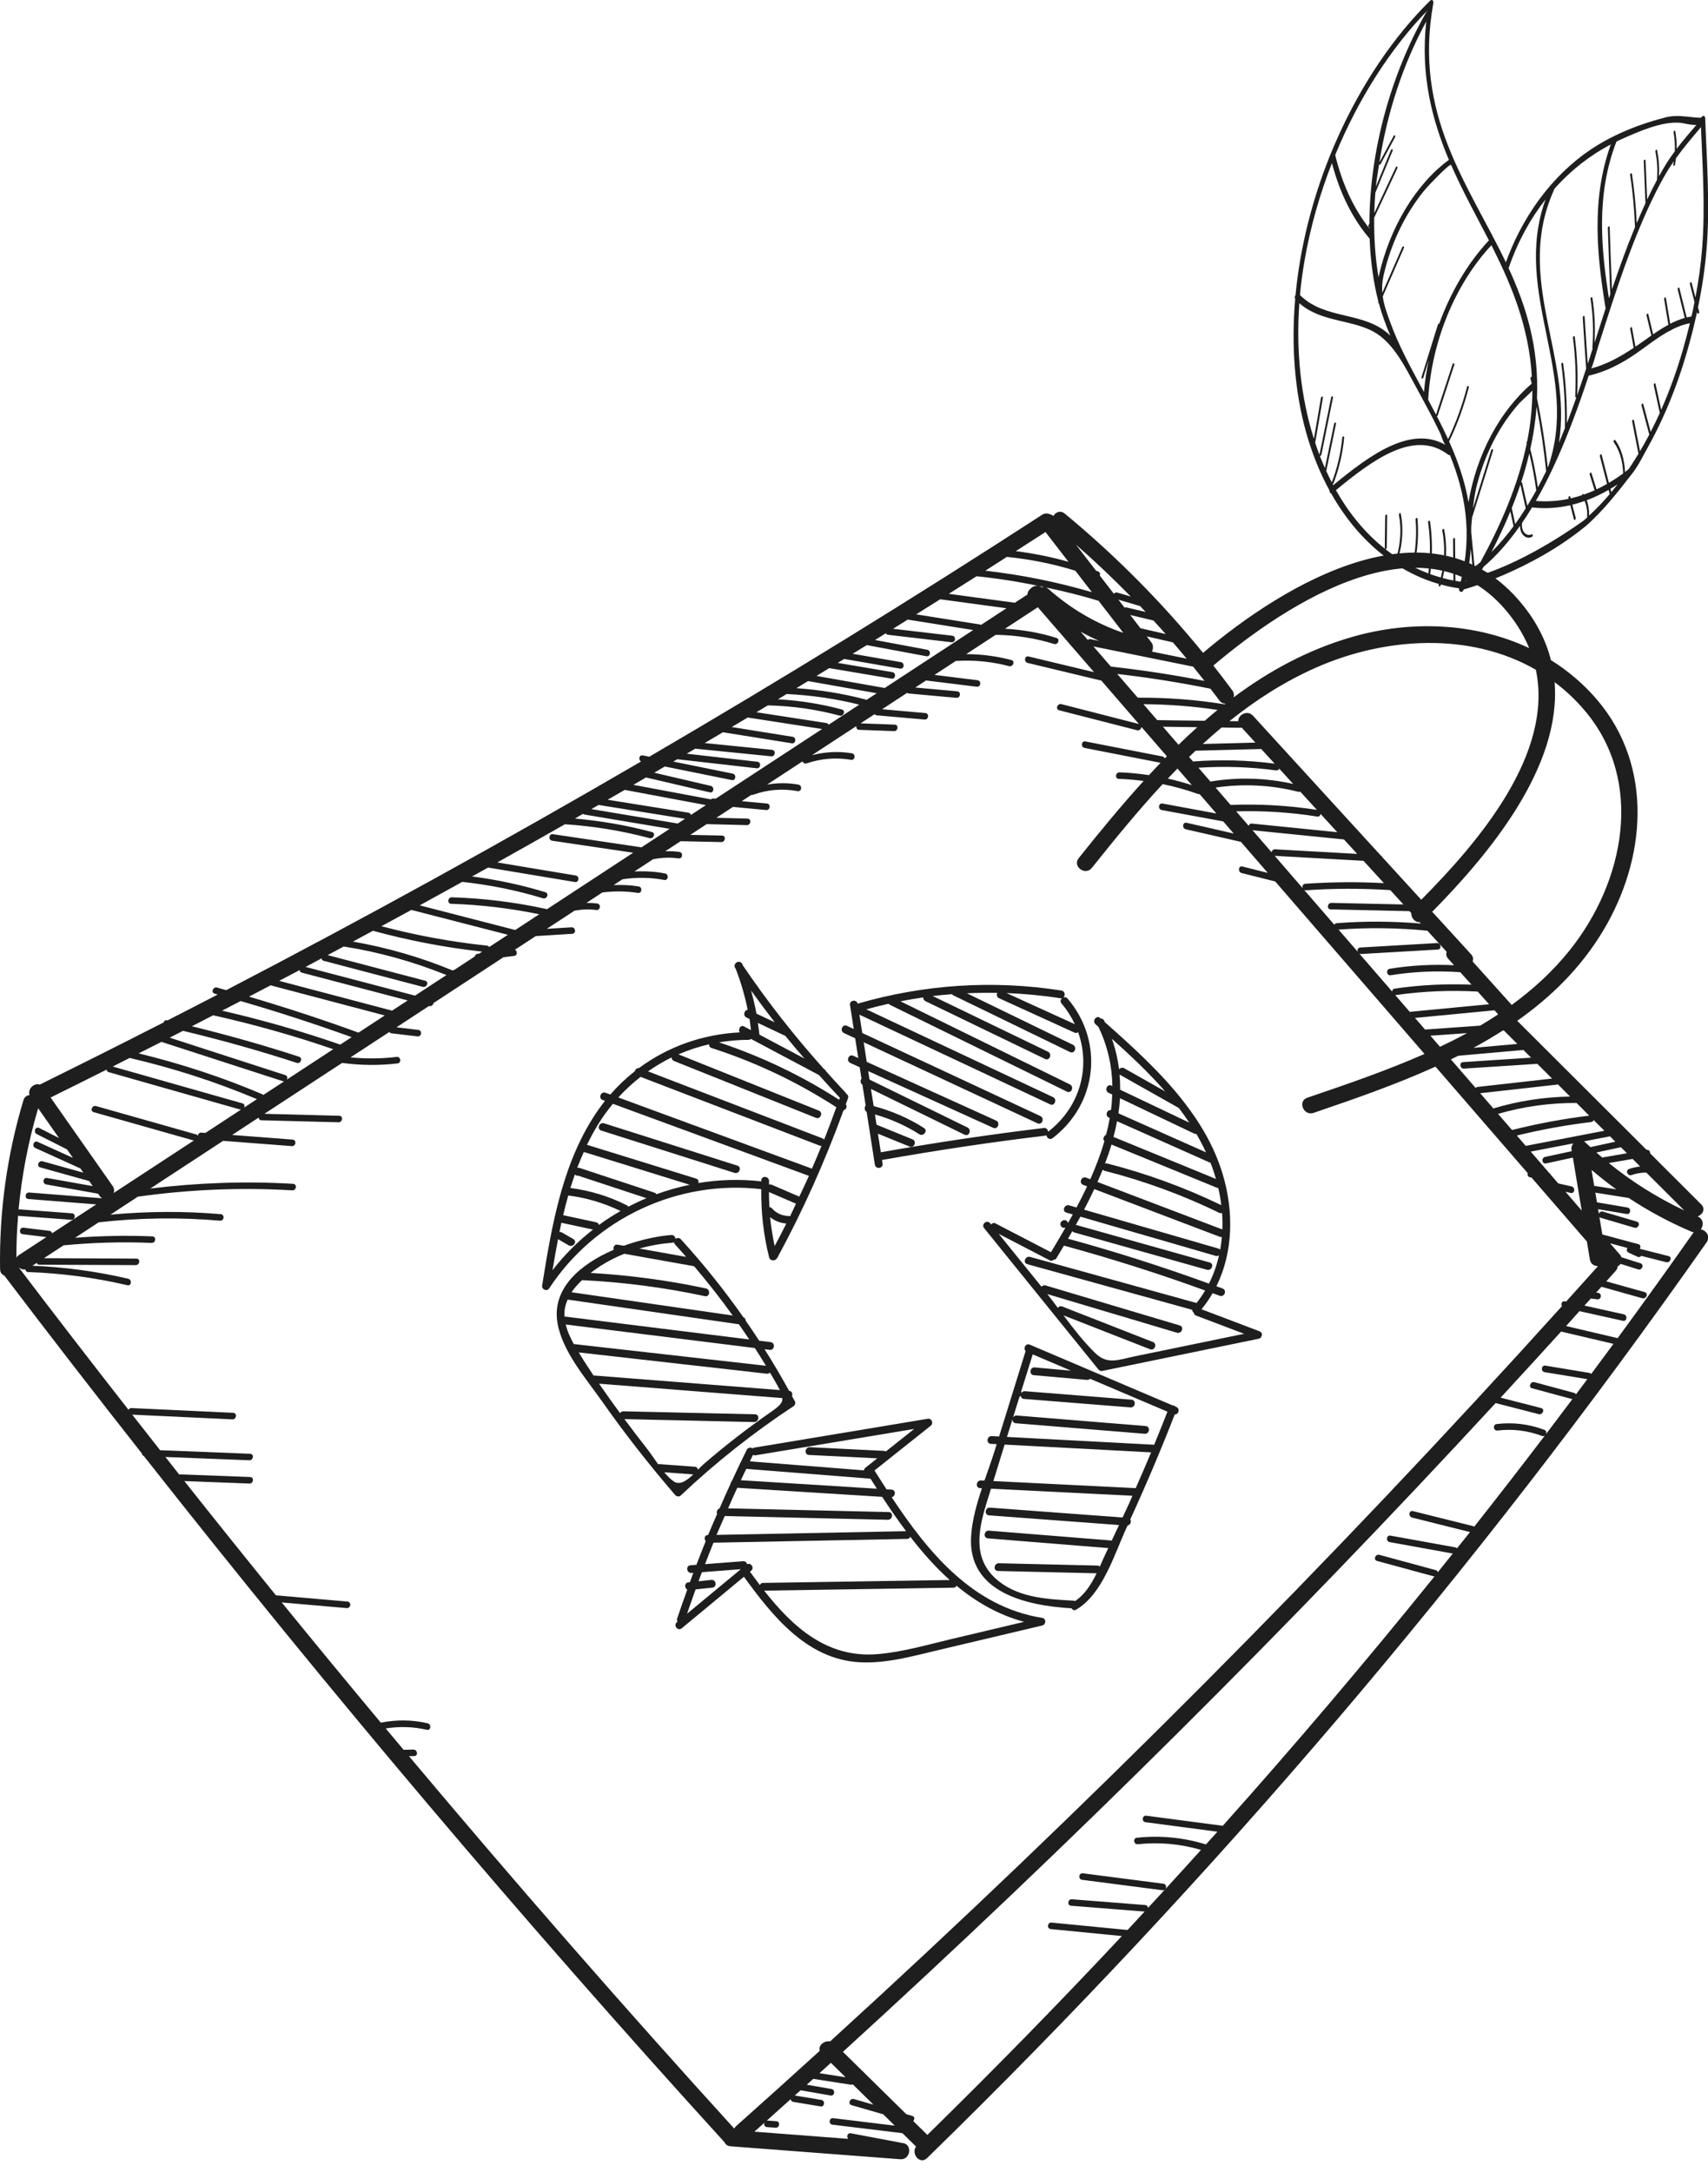
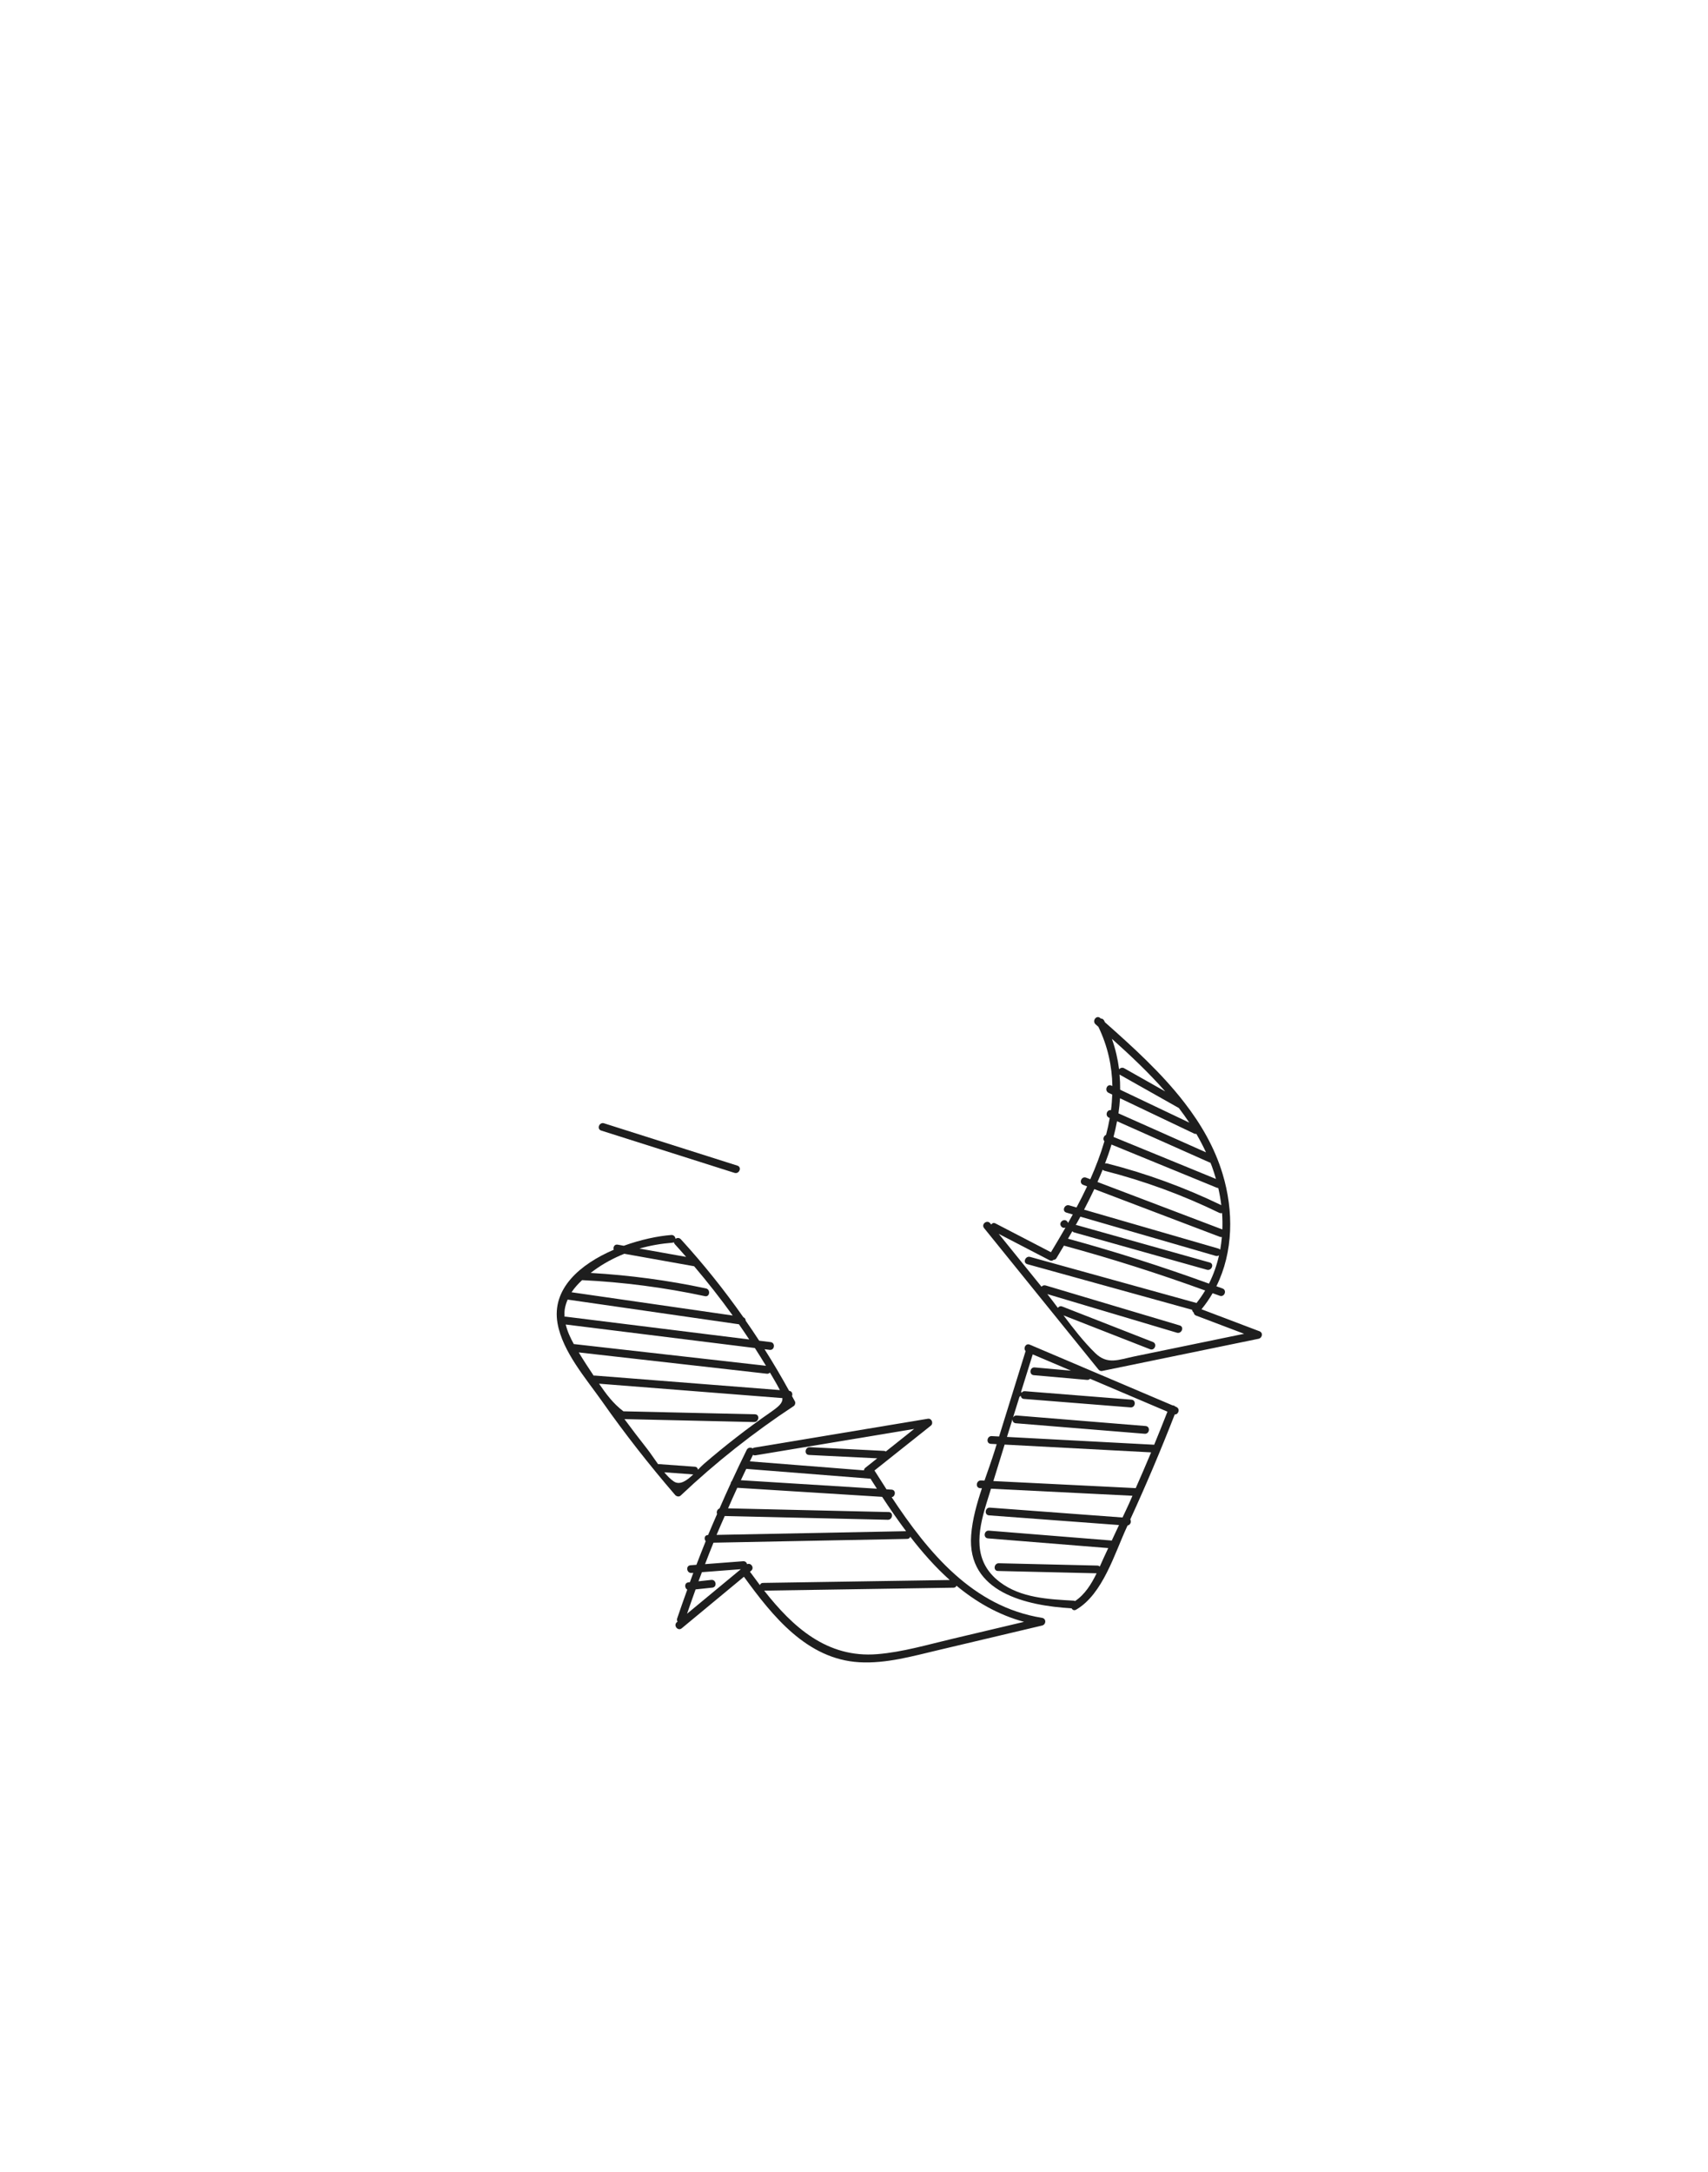
<svg xmlns="http://www.w3.org/2000/svg" width="92" height="117" viewBox="0 0 92 117" fill="none">
-   <path d="M49.191 114.242C49.272 114.156 49.28 114.007 49.137 113.966C49.029 113.935 48.923 113.903 48.816 113.872C47.677 112.754 46.541 111.635 45.403 110.515C57.619 99.377 69.347 87.719 80.559 75.573C81.333 75.771 82.107 75.969 82.881 76.167C83.099 76.223 83.231 75.896 83.011 75.839C82.284 75.652 81.557 75.467 80.829 75.28C81.919 74.097 83.007 72.912 84.087 71.72C85.027 71.94 85.968 72.162 86.908 72.383C86.51 72.924 86.111 73.464 85.709 74.004C85.684 73.976 85.653 73.954 85.608 73.947C84.82 73.816 84.031 73.686 83.243 73.555C83.019 73.517 82.977 73.868 83.201 73.906C83.967 74.032 84.732 74.159 85.499 74.285C85.295 74.559 85.092 74.832 84.888 75.104C84.872 75.067 84.84 75.036 84.785 75.022C84.075 74.829 83.364 74.639 82.655 74.447C82.437 74.388 82.304 74.716 82.524 74.775C83.233 74.967 83.945 75.159 84.656 75.351C84.672 75.355 84.687 75.353 84.701 75.353C84.229 75.981 83.755 76.609 83.279 77.235C83.309 77.153 83.288 77.053 83.183 77.013C82.359 76.701 81.489 76.596 80.615 76.701C80.389 76.73 80.437 77.079 80.663 77.051C81.479 76.952 82.285 77.051 83.053 77.341C83.119 77.367 83.173 77.35 83.216 77.317C81.96 78.964 80.693 80.603 79.409 82.227C79.396 82.219 79.381 82.21 79.363 82.204C78.279 81.933 77.192 81.662 76.108 81.391C75.886 81.335 75.845 81.686 76.064 81.74C77.104 82 78.141 82.26 79.18 82.52C78.949 82.814 78.713 83.103 78.48 83.395C78.456 83.37 78.428 83.35 78.387 83.343C77.224 83.132 76.061 82.921 74.897 82.711C74.675 82.671 74.632 83.022 74.856 83.061C75.988 83.267 77.12 83.472 78.253 83.676C77.985 84.012 77.717 84.348 77.448 84.681C77.439 84.633 77.406 84.591 77.341 84.572C76.328 84.297 75.315 84.022 74.301 83.746C74.084 83.687 73.952 84.015 74.172 84.075C75.184 84.35 76.197 84.626 77.211 84.9C77.231 84.907 77.249 84.906 77.269 84.906C73.58 89.479 69.779 93.959 65.863 98.34C64.491 98.159 63.118 97.979 61.745 97.797C61.52 97.767 61.477 98.118 61.704 98.147C62.995 98.317 64.285 98.488 65.575 98.659C65.369 98.887 65.164 99.115 64.957 99.343H64.956C63.745 98.971 62.499 98.848 61.24 98.983C61.012 99.007 61.063 99.356 61.287 99.332C62.44 99.21 63.581 99.314 64.692 99.638C64.056 100.342 63.417 101.046 62.776 101.744C62.844 101.648 62.817 101.48 62.664 101.46C61.219 101.274 59.773 101.087 58.329 100.899C58.103 100.87 58.06 101.22 58.285 101.25C59.731 101.436 61.175 101.624 62.62 101.811C62.673 101.818 62.713 101.803 62.744 101.779C62.441 102.108 62.137 102.436 61.833 102.764C61.831 102.688 61.785 102.616 61.685 102.608C60.369 102.504 59.055 102.4 57.737 102.298C57.511 102.279 57.468 102.63 57.695 102.647C59.011 102.751 60.328 102.855 61.642 102.959C61.648 102.959 61.651 102.956 61.656 102.958C61.348 103.288 61.045 103.622 60.736 103.952C59.372 103.819 58.008 103.687 56.642 103.554C56.416 103.532 56.373 103.883 56.6 103.904C57.877 104.028 59.153 104.154 60.429 104.278C57.016 107.923 53.521 111.494 49.952 114.99C49.697 114.74 49.445 114.491 49.191 114.242ZM44.139 111.666C44.344 111.479 44.549 111.292 44.755 111.106C45.017 111.366 45.282 111.624 45.545 111.884C45.076 111.811 44.608 111.738 44.139 111.666ZM22.029 94.591C22.124 94.59 22.219 94.587 22.313 94.584C22.54 94.58 22.491 94.231 22.265 94.235C22.089 94.239 21.915 94.242 21.739 94.246C21.419 93.863 21.096 93.481 20.776 93.097C21.512 92.98 22.255 92.998 22.991 93.171C23.212 93.223 23.252 92.871 23.033 92.819C22.199 92.624 21.349 92.619 20.512 92.785C18.721 90.638 16.941 88.48 15.175 86.309C16.341 86.411 17.508 86.513 18.674 86.615C18.9 86.635 18.944 86.284 18.717 86.264C17.432 86.152 16.148 86.039 14.863 85.927C13.207 83.885 11.563 81.834 9.929 79.772C11.097 79.816 12.265 79.862 13.433 79.906C13.659 79.915 13.703 79.564 13.475 79.555C12.224 79.508 10.971 79.46 9.719 79.412C9.695 79.411 9.675 79.416 9.655 79.423C9.405 79.108 9.16 78.79 8.911 78.475C10.417 78.534 11.923 78.592 13.428 78.652C13.655 78.66 13.699 78.311 13.471 78.302C11.856 78.237 10.24 78.175 8.625 78.111C8.124 77.474 7.624 76.835 7.124 76.196C8.923 76.28 10.72 76.364 12.517 76.448C12.744 76.457 12.788 76.108 12.561 76.096C10.735 76.011 8.908 75.927 7.083 75.841C7.004 75.838 6.949 75.879 6.919 75.932C4.932 73.389 2.959 70.836 1.008 68.263C1.108 68.344 1.232 68.394 1.368 68.372C1.373 68.447 1.419 68.512 1.515 68.515C3.321 68.578 5.104 68.814 6.863 69.225C7.084 69.278 7.124 68.925 6.905 68.875C5.208 68.478 3.487 68.247 1.745 68.175C1.824 68.124 1.901 68.072 1.981 68.022C1.999 68.075 2.043 68.118 2.12 68.119C3.849 68.126 5.579 68.133 7.309 68.141C7.535 68.143 7.579 67.792 7.352 67.791C5.691 67.784 4.029 67.776 2.367 67.768C2.72 67.537 3.072 67.307 3.425 67.075C5.003 66.925 6.581 66.879 8.167 66.945C8.392 66.954 8.436 66.604 8.208 66.594C6.817 66.536 5.431 66.564 4.044 66.669C4.468 66.392 4.893 66.115 5.317 65.836C7.489 65.592 9.669 65.559 11.848 65.748C12.075 65.767 12.119 65.418 11.892 65.397C9.908 65.225 7.927 65.242 5.949 65.423C6.441 65.1 6.933 64.778 7.425 64.455C10.184 64.068 12.961 63.948 15.744 64.114C15.97 64.127 16.015 63.776 15.787 63.763C13.216 63.609 10.647 63.704 8.095 64.017C9.401 63.161 10.709 62.304 12.017 61.448C13.251 61.541 14.484 61.636 15.719 61.731C15.944 61.748 15.988 61.398 15.76 61.38C14.675 61.297 13.588 61.214 12.503 61.131C12.977 60.819 13.453 60.507 13.931 60.195C13.936 60.27 13.98 60.336 14.077 60.339C15.463 60.375 16.847 60.411 18.232 60.448C18.457 60.453 18.503 60.103 18.274 60.097C16.93 60.062 15.586 60.027 14.242 59.991C15.637 59.078 17.032 58.164 18.427 57.251C19.417 57.383 20.415 57.396 21.412 57.278C21.639 57.251 21.589 56.9 21.364 56.927C20.533 57.027 19.707 57.033 18.881 56.952C19.577 56.496 20.275 56.04 20.971 55.584C20.996 55.621 21.035 55.65 21.093 55.656C21.559 55.712 22.023 55.767 22.488 55.822C22.715 55.849 22.757 55.499 22.531 55.472C22.139 55.425 21.747 55.379 21.356 55.332C21.94 54.95 22.523 54.568 23.107 54.185C23.109 54.185 23.111 54.187 23.113 54.187C23.239 54.22 23.335 54.123 23.351 54.026C24.607 53.203 25.861 52.382 27.116 51.56C27.308 51.536 27.5 51.512 27.691 51.489C27.883 51.465 27.876 51.216 27.735 51.154C28.111 50.91 28.484 50.664 28.859 50.419C29.513 50.377 30.171 50.337 30.827 50.296C31.053 50.282 31.004 49.932 30.779 49.946C30.337 49.974 29.896 50.002 29.453 50.028C29.952 49.703 30.451 49.376 30.949 49.05C31.332 48.98 31.723 48.964 32.12 49.014C32.345 49.041 32.389 48.691 32.164 48.663C31.971 48.639 31.78 48.628 31.589 48.631C31.873 48.444 32.16 48.258 32.444 48.069C33.076 47.992 33.715 47.993 34.355 48.093C34.58 48.13 34.621 47.779 34.397 47.744C33.948 47.672 33.5 47.656 33.053 47.671C33.212 47.567 33.369 47.464 33.527 47.361C34.275 47.247 35.025 47.254 35.777 47.396C36.001 47.439 36.043 47.088 35.82 47.045C35.271 46.941 34.72 46.911 34.171 46.94C34.505 46.72 34.84 46.502 35.175 46.282C35.623 46.19 36.08 46.169 36.547 46.235C36.773 46.267 36.815 45.916 36.589 45.884C36.336 45.848 36.084 45.843 35.833 45.851C36.109 45.669 36.385 45.488 36.663 45.308C37.392 45.324 38.12 45.34 38.849 45.356C39.076 45.361 39.12 45.011 38.893 45.005C38.323 44.993 37.752 44.98 37.181 44.968C37.476 44.775 37.772 44.581 38.065 44.388C38.785 44.407 39.504 44.425 40.223 44.443C40.448 44.45 40.492 44.097 40.264 44.092C39.704 44.078 39.143 44.064 38.583 44.05C38.883 43.853 39.18 43.657 39.48 43.462C40.075 43.517 40.671 43.574 41.267 43.63C41.492 43.651 41.535 43.3 41.308 43.279C40.856 43.236 40.404 43.195 39.952 43.152C40.127 43.038 40.3 42.924 40.474 42.811C40.505 42.816 40.536 42.818 40.571 42.806C41.345 42.526 42.153 42.464 42.961 42.611C43.187 42.651 43.229 42.3 43.005 42.26C42.44 42.157 41.875 42.164 41.32 42.258C41.953 41.842 42.589 41.425 43.225 41.01C43.26 41.091 43.347 41.152 43.453 41.116C44.229 40.852 45.033 40.789 45.841 40.924C46.064 40.962 46.107 40.611 45.883 40.574C45.159 40.453 44.439 40.496 43.736 40.675C44.533 40.152 45.332 39.63 46.129 39.107C46.109 39.2 46.151 39.304 46.273 39.309C46.899 39.332 47.525 39.356 48.152 39.379C48.377 39.388 48.421 39.038 48.193 39.029C47.581 39.005 46.968 38.983 46.355 38.96C46.607 38.795 46.858 38.63 47.112 38.464C47.136 38.499 47.175 38.524 47.231 38.529C48.087 38.605 48.943 38.68 49.799 38.756C50.024 38.776 50.068 38.425 49.841 38.406C49.065 38.337 48.289 38.268 47.515 38.2C47.963 37.906 48.412 37.612 48.861 37.318C48.884 37.336 48.911 37.349 48.948 37.353C49.803 37.431 50.659 37.508 51.513 37.586C51.74 37.607 51.784 37.256 51.557 37.235C50.804 37.167 50.053 37.099 49.3 37.031C49.493 36.904 49.687 36.778 49.88 36.651C50.789 36.763 51.7 36.875 52.609 36.988C52.836 37.016 52.877 36.666 52.652 36.638C51.881 36.541 51.109 36.447 50.337 36.351C50.72 36.1 51.103 35.849 51.485 35.599C52.452 35.541 53.413 35.633 54.349 35.879C54.567 35.936 54.7 35.609 54.48 35.551C53.677 35.34 52.867 35.236 52.045 35.232C52.575 34.886 53.107 34.538 53.636 34.191C53.641 34.191 53.645 34.194 53.652 34.194C54.716 34.208 55.758 34.37 56.775 34.685C56.989 34.752 57.121 34.425 56.904 34.358C56 34.076 55.075 33.916 54.132 33.865C54.723 33.479 55.312 33.092 55.901 32.707C56.911 33.872 57.92 35.038 58.929 36.203C57.752 35.922 56.576 35.639 55.4 35.358C55.179 35.304 55.139 35.655 55.357 35.708C56.679 36.026 58.003 36.342 59.324 36.659C59.999 37.438 60.673 38.218 61.346 38.996C59.957 38.64 58.568 38.284 57.178 37.927C56.961 37.871 56.829 38.2 57.049 38.256C58.447 38.615 59.843 38.974 61.241 39.331C61.374 39.365 61.475 39.256 61.483 39.154C61.94 39.68 62.396 40.207 62.851 40.735C62.815 40.772 62.779 40.811 62.741 40.848C62.72 40.8 62.679 40.759 62.615 40.745C61.231 40.476 59.848 40.206 58.465 39.935C58.241 39.892 58.2 40.243 58.423 40.285C59.787 40.552 61.151 40.819 62.515 41.086C62.304 41.306 62.093 41.526 61.887 41.749C61.364 41.675 60.839 41.617 60.307 41.6C60.08 41.593 60.036 41.944 60.264 41.951C60.713 41.965 61.159 42.008 61.601 42.064C60.376 43.412 59.219 44.822 58.104 46.22C57.748 46.664 58.457 47.19 58.813 46.745C60.031 45.219 61.285 43.681 62.625 42.233C63.268 42.367 63.901 42.539 64.525 42.764C64.559 42.776 64.587 42.776 64.616 42.772C64.916 43.12 65.219 43.468 65.519 43.816C64.553 43.638 63.585 43.459 62.619 43.28C62.396 43.239 62.353 43.59 62.577 43.631C63.68 43.835 64.785 44.039 65.889 44.243C66.077 44.46 66.265 44.678 66.453 44.895C65.608 44.703 64.763 44.508 63.916 44.316C63.695 44.266 63.654 44.616 63.874 44.667C64.864 44.892 65.852 45.119 66.841 45.344C67.324 45.901 67.807 46.459 68.288 47.016C67.833 46.9 67.377 46.787 66.923 46.672C66.701 46.616 66.661 46.968 66.88 47.023C67.483 47.175 68.085 47.325 68.689 47.477C71.081 50.242 73.475 53.007 75.868 55.77C75.879 55.789 75.895 55.807 75.912 55.822C76.184 56.136 76.456 56.451 76.729 56.766C74.66 57.68 72.497 58.416 70.415 59.126C69.876 59.311 70.22 60.124 70.755 59.941C72.92 59.203 75.173 58.424 77.321 57.45C78.977 59.363 80.633 61.276 82.289 63.188C82.263 63.284 82.303 63.399 82.429 63.415C82.451 63.416 82.471 63.419 82.492 63.422C83.487 64.571 84.481 65.72 85.476 66.87C85.531 67.192 85.584 67.513 85.637 67.835C85.679 68.087 85.879 68.195 86.075 68.195C85.507 68.832 84.933 69.468 84.359 70.103C84.339 70.099 84.317 70.094 84.295 70.09C84.131 70.052 84.065 70.236 84.133 70.353C71.644 84.187 58.488 97.401 44.713 109.954C44.395 109.894 44.059 110.174 44.156 110.459C42.659 111.82 41.156 113.176 39.644 114.522C39.6 114.56 39.572 114.604 39.549 114.648C33.573 108.08 27.737 101.388 22.029 94.591ZM2.805 66.428C2.793 66.363 2.747 66.305 2.66 66.295C2.195 66.237 1.729 66.181 1.265 66.126C1.04 66.097 0.997 66.45 1.224 66.476C1.648 66.528 2.072 66.579 2.499 66.631C2.001 66.956 1.505 67.281 1.008 67.606C0.952 67.644 0.909 67.688 0.881 67.734C0.883 66.979 0.913 66.225 0.975 65.476C0.991 65.481 1.007 65.488 1.027 65.49C1.963 65.56 2.897 65.631 3.835 65.7C4.06 65.718 4.104 65.367 3.876 65.35C2.941 65.28 2.005 65.21 1.069 65.14C1.044 65.138 1.021 65.141 1.001 65.148C1.173 63.303 1.524 61.48 2.055 59.694C2.429 60.227 2.804 60.761 3.179 61.296C2.823 61.116 2.465 60.936 2.111 60.756C1.907 60.654 1.777 60.981 1.98 61.084C2.521 61.359 3.064 61.632 3.608 61.907C3.715 62.06 3.823 62.212 3.929 62.365C3.296 62.078 2.664 61.789 2.029 61.503C1.823 61.408 1.693 61.736 1.899 61.831C2.709 62.199 3.519 62.566 4.329 62.934C4.383 63.01 4.435 63.084 4.488 63.16C3.757 62.956 3.027 62.754 2.296 62.55C2.08 62.488 1.948 62.816 2.167 62.877C3.047 63.123 3.925 63.368 4.805 63.614C4.869 63.704 4.933 63.795 4.997 63.886C4.175 63.739 3.355 63.593 2.533 63.448C2.309 63.407 2.268 63.759 2.492 63.797C3.423 63.964 4.352 64.129 5.284 64.295C5.313 64.336 5.341 64.377 5.372 64.42C5.409 64.475 5.455 64.513 5.501 64.541C4.192 64.439 2.884 64.335 1.575 64.231C1.348 64.212 1.305 64.563 1.533 64.582C2.749 64.677 3.967 64.775 5.184 64.871C4.392 65.391 3.599 65.909 2.805 66.428ZM5.744 57.611C5.744 57.671 5.777 57.727 5.855 57.748C8.213 58.417 10.569 59.088 12.928 59.758C12.949 59.763 12.967 59.761 12.987 59.761C12.344 60.181 11.704 60.602 11.063 61.022C10.993 61.016 10.921 61.01 10.851 61.005C10.737 60.996 10.671 61.08 10.66 61.167C10.641 61.14 10.616 61.116 10.572 61.104C8.775 60.593 6.976 60.084 5.176 59.575C4.96 59.514 4.828 59.842 5.048 59.903C6.843 60.412 8.641 60.922 10.439 61.431C9.001 62.371 7.564 63.313 6.127 64.254C6.164 64.136 6.157 64.003 6.065 63.875C4.952 62.287 3.839 60.7 2.725 59.114C3.732 58.615 4.739 58.116 5.744 57.611ZM6.984 56.983C9.329 57.529 11.619 58.266 13.84 59.203C13.609 59.353 13.377 59.505 13.147 59.656C13.191 59.571 13.176 59.462 13.059 59.428C10.729 58.767 8.4 58.107 6.072 57.446C6.377 57.292 6.679 57.138 6.984 56.983ZM8.695 56.117C10.875 56.823 13.056 57.529 15.236 58.235C15.26 58.243 15.284 58.244 15.305 58.243C14.932 58.488 14.557 58.732 14.183 58.977C14.168 58.96 14.147 58.946 14.12 58.934C11.964 58.015 9.741 57.291 7.468 56.737C7.877 56.531 8.285 56.324 8.695 56.117ZM9.857 55.522C11.921 56.017 13.963 56.59 15.981 57.247C16.196 57.316 16.328 56.988 16.112 56.917C14.207 56.297 12.28 55.754 10.336 55.276C10.717 55.079 11.099 54.883 11.48 54.685C13.671 55.173 15.828 55.782 17.949 56.511C17.116 57.057 16.281 57.604 15.448 58.15C15.497 58.064 15.488 57.946 15.367 57.907C13.291 57.235 11.216 56.563 9.14 55.891C9.38 55.768 9.619 55.645 9.857 55.522ZM12.961 53.919C14.975 54.503 16.968 55.15 18.94 55.863C18.735 55.996 18.531 56.131 18.327 56.264C16.239 55.538 14.116 54.932 11.963 54.436C12.296 54.263 12.629 54.092 12.961 53.919ZM14.576 53.071C16.625 53.612 18.675 54.152 20.724 54.694C20.252 55.003 19.782 55.311 19.311 55.619C17.365 54.91 15.397 54.266 13.412 53.681C13.801 53.479 14.188 53.275 14.576 53.071ZM16.145 52.247C16.143 52.309 16.175 52.368 16.257 52.389C18.159 52.888 20.059 53.387 21.959 53.886C21.679 54.068 21.399 54.252 21.119 54.435C19.091 53.9 17.063 53.365 15.036 52.83C15.405 52.635 15.776 52.443 16.145 52.247ZM17.324 51.617C17.325 51.676 17.357 51.731 17.435 51.751C19.215 52.218 20.995 52.685 22.773 53.154C22.991 53.209 23.123 52.883 22.903 52.824C21.152 52.364 19.4 51.904 17.648 51.444C17.937 51.289 18.225 51.136 18.513 50.981C20.42 51.278 22.264 51.799 24.048 52.517C23.483 52.887 22.919 53.256 22.355 53.626C20.391 53.111 18.424 52.595 16.459 52.08C16.748 51.925 17.036 51.771 17.324 51.617ZM20.091 50.133C22.021 50.661 23.983 51.038 25.973 51.256C25.919 51.292 25.863 51.328 25.809 51.364C25.782 51.367 25.753 51.37 25.728 51.373C25.639 51.384 25.593 51.444 25.583 51.511C25.209 51.758 24.836 52.002 24.46 52.247C24.455 52.247 24.449 52.248 24.444 52.248C24.417 52.251 24.396 52.259 24.379 52.27C22.647 51.555 20.855 51.036 19.009 50.716C19.37 50.522 19.731 50.328 20.091 50.133ZM22.157 49.01C23.891 49.456 25.623 49.903 27.356 50.349C27.021 50.569 26.685 50.788 26.351 51.008C26.328 50.968 26.287 50.939 26.228 50.932C24.304 50.732 22.409 50.38 20.543 49.888C21.08 49.596 21.619 49.303 22.157 49.01ZM24.9 47.499C26.376 47.66 27.825 47.951 29.247 48.384C29.461 48.451 29.595 48.121 29.376 48.056C28.082 47.66 26.765 47.382 25.427 47.207C25.716 47.047 26.007 46.888 26.293 46.728C27.852 46.987 29.409 47.247 30.967 47.507C31.192 47.544 31.233 47.194 31.009 47.156C29.602 46.922 28.195 46.687 26.787 46.452C28.005 45.771 29.219 45.086 30.431 44.395C31.972 44.499 33.493 44.744 34.987 45.144C35.204 45.203 35.337 44.875 35.117 44.815C33.753 44.451 32.369 44.211 30.965 44.088C31.113 44.004 31.257 43.92 31.404 43.836C31.427 43.855 31.452 43.87 31.487 43.875C33.015 44.131 34.545 44.386 36.073 44.642C35.565 44.974 35.059 45.307 34.551 45.639C32.961 45.403 31.373 45.167 29.785 44.931C29.56 44.898 29.517 45.249 29.741 45.283C31.196 45.499 32.651 45.714 34.107 45.929C32.555 46.947 31.003 47.963 29.451 48.979C29.432 48.965 29.409 48.955 29.384 48.95C27.723 48.59 26.04 48.383 24.341 48.33C24.116 48.323 24.071 48.673 24.299 48.68C25.897 48.731 27.481 48.922 29.047 49.243C28.616 49.526 28.184 49.808 27.753 50.091C26.039 49.648 24.324 49.206 22.609 48.764C23.375 48.344 24.137 47.923 24.9 47.499ZM32.247 43.353C32.251 43.355 32.255 43.358 32.26 43.359C33.805 43.605 35.351 43.853 36.897 44.102C36.768 44.187 36.639 44.271 36.508 44.356C34.956 44.096 33.405 43.837 31.853 43.579C31.985 43.504 32.116 43.428 32.247 43.353ZM33.652 42.545C35.109 42.818 36.565 43.091 38.024 43.364C37.756 43.539 37.488 43.715 37.22 43.891C37.201 43.835 37.159 43.785 37.083 43.773C35.632 43.54 34.181 43.309 32.729 43.076C33.037 42.899 33.344 42.723 33.652 42.545ZM34.797 41.876C35.944 42.144 37.089 42.411 38.235 42.678C38.456 42.73 38.497 42.377 38.277 42.327C37.265 42.091 36.252 41.855 35.24 41.619C35.431 41.508 35.62 41.398 35.81 41.285C37.013 41.529 38.216 41.773 39.417 42.016C39.64 42.063 39.681 41.711 39.46 41.667C38.396 41.451 37.333 41.235 36.269 41.019C36.341 40.977 36.412 40.936 36.484 40.894C37.907 41.056 39.331 41.218 40.753 41.38C40.979 41.406 41.021 41.055 40.795 41.029C39.527 40.884 38.259 40.74 36.991 40.596C37.143 40.507 37.293 40.416 37.447 40.325C38.811 40.463 40.175 40.599 41.537 40.736C41.764 40.759 41.807 40.408 41.58 40.386C40.373 40.264 39.167 40.144 37.957 40.022C38.285 39.828 38.613 39.635 38.94 39.44C38.941 39.44 38.943 39.441 38.944 39.441C40.177 39.639 41.412 39.837 42.647 40.035C42.872 40.071 42.913 39.72 42.689 39.684C41.597 39.51 40.507 39.335 39.413 39.159C39.7 38.988 39.988 38.818 40.275 38.647C41.611 38.853 42.947 39.059 44.283 39.266C42.371 40.516 40.459 41.768 38.548 43.02C38.509 43.016 38.471 43.014 38.432 43.01C38.373 43.004 38.328 43.024 38.295 43.056C36.901 42.795 35.509 42.535 34.117 42.273C34.344 42.142 34.571 42.008 34.797 41.876ZM41.359 37.993C42.667 38.024 43.956 38.203 45.22 38.544C45.437 38.603 45.569 38.275 45.349 38.215C44.219 37.91 43.068 37.73 41.903 37.666C42.063 37.568 42.223 37.474 42.381 37.376C42.393 37.379 42.401 37.384 42.415 37.384C43.723 37.447 45.013 37.636 46.284 37.953C45.733 38.313 45.184 38.673 44.636 39.033C44.613 38.988 44.573 38.952 44.509 38.943C43.255 38.749 42.001 38.556 40.745 38.363C40.95 38.24 41.155 38.116 41.359 37.993ZM43.527 36.684C44.759 36.903 45.992 37.12 47.224 37.339C47.037 37.46 46.851 37.583 46.664 37.704C46.647 37.69 46.624 37.675 46.595 37.668C45.379 37.351 44.147 37.154 42.896 37.066C43.107 36.939 43.317 36.812 43.527 36.684ZM44.668 35.986C45.785 36.175 46.903 36.364 48.021 36.552C48.247 36.591 48.288 36.239 48.064 36.202C47.084 36.036 46.105 35.871 45.125 35.704C45.241 35.633 45.356 35.563 45.472 35.492C46.476 35.666 47.479 35.84 48.483 36.014C48.707 36.052 48.748 35.702 48.525 35.663C47.66 35.512 46.793 35.363 45.928 35.214C46.181 35.057 46.436 34.903 46.689 34.747C47.759 34.947 48.829 35.145 49.899 35.346C50.123 35.387 50.165 35.036 49.941 34.995C49.007 34.82 48.068 34.645 47.133 34.471C47.327 34.351 47.519 34.23 47.712 34.109C47.734 34.151 47.776 34.184 47.837 34.191C48.975 34.324 50.112 34.458 51.248 34.592C51.475 34.617 51.517 34.267 51.291 34.24C50.229 34.116 49.165 33.991 48.103 33.867C48.365 33.703 48.629 33.539 48.893 33.373C50.068 33.562 51.244 33.748 52.42 33.935C50.832 34.976 49.241 36.016 47.653 37.057C47.652 37.056 47.651 37.056 47.648 37.055C46.425 36.839 45.204 36.623 43.98 36.407C44.211 36.267 44.439 36.126 44.668 35.986ZM50.641 32.279C51.832 32.44 53.021 32.6 54.212 32.761C53.756 33.06 53.298 33.36 52.841 33.659C52.824 33.647 52.804 33.639 52.78 33.635C51.636 33.452 50.493 33.271 49.349 33.09C49.781 32.819 50.211 32.55 50.641 32.279ZM52.601 31.038C53.833 31.162 55.051 31.366 56.256 31.62C56.205 31.615 56.154 31.615 56.108 31.63C55.917 31.494 55.685 31.541 55.537 31.68C55.425 31.76 55.35 31.883 55.344 32.02C55.118 32.168 54.891 32.318 54.664 32.465C53.477 32.306 52.291 32.145 51.105 31.984C51.604 31.669 52.104 31.354 52.601 31.038ZM54.233 29.995C55.489 30.122 56.719 30.367 57.921 30.739C58.22 31.124 58.516 31.509 58.815 31.896C56.935 31.346 55.019 30.959 53.073 30.739C53.46 30.491 53.847 30.243 54.233 29.995ZM56.313 28.656C56.727 29.191 57.139 29.726 57.552 30.259C56.62 29.997 55.675 29.805 54.713 29.686C55.247 29.343 55.781 29.002 56.313 28.656ZM60.908 32.131C60.669 32.06 60.429 31.989 60.189 31.919C60.108 31.895 60.037 31.927 59.995 31.979C59.743 31.654 59.492 31.328 59.24 31.003C59.273 30.92 59.253 30.817 59.147 30.777C59.111 30.764 59.075 30.755 59.039 30.741C58.676 30.271 58.313 29.802 57.951 29.331C58.976 30.228 59.96 31.163 60.908 32.131ZM61.708 32.96C61.365 32.879 61.023 32.797 60.68 32.718C60.637 32.707 60.604 32.715 60.575 32.731C60.464 32.588 60.353 32.444 60.244 32.301C60.632 32.416 61.021 32.531 61.41 32.644C61.509 32.749 61.609 32.855 61.708 32.96ZM62.788 34.15C62.336 34.045 61.883 33.941 61.429 33.837C61.245 33.6 61.062 33.363 60.88 33.124C61.296 33.224 61.713 33.323 62.131 33.422C62.352 33.663 62.572 33.904 62.788 34.15ZM63.917 35.476C63.295 35.349 62.672 35.223 62.049 35.096C62.125 34.944 62.129 34.744 62.021 34.604C61.937 34.495 61.852 34.386 61.768 34.275C62.237 34.383 62.706 34.491 63.176 34.599C63.426 34.888 63.675 35.18 63.917 35.476ZM59.205 34.52C59.049 34.489 58.895 34.458 58.737 34.425C58.675 34.413 58.627 34.434 58.595 34.469C58.467 34.322 58.34 34.173 58.211 34.026C58.535 34.204 58.865 34.371 59.205 34.52ZM56.463 31.715C56.413 31.671 56.362 31.649 56.312 31.635C57.275 31.84 58.229 32.071 59.175 32.361C59.618 32.936 60.063 33.511 60.507 34.087C59.012 33.575 57.671 32.783 56.463 31.715ZM64.267 35.906C64.472 36.16 64.676 36.415 64.879 36.675C63.208 36.347 61.528 36.09 59.837 35.904C59.523 35.541 59.209 35.179 58.896 34.818C60.685 35.18 62.476 35.543 64.267 35.906ZM64.492 39.168C64.151 39.474 63.817 39.787 63.488 40.107C63.484 40.107 63.478 40.107 63.474 40.107C63.197 39.785 62.919 39.464 62.64 39.143C63.257 39.151 63.875 39.159 64.492 39.168ZM61.285 37.578C60.916 37.151 60.548 36.725 60.178 36.299C61.862 36.495 63.536 36.759 65.199 37.095C65.36 37.307 65.524 37.516 65.683 37.731C65.777 37.858 65.896 37.901 66.013 37.899C65.999 37.911 65.981 37.924 65.965 37.936C64.415 37.684 62.855 37.569 61.285 37.578ZM65.581 38.237C65.347 38.427 65.119 38.624 64.891 38.822C64.037 38.811 63.184 38.799 62.333 38.787C62.084 38.502 61.837 38.215 61.589 37.928C62.927 37.936 64.257 38.039 65.581 38.237ZM81.293 33.09C81.765 33.685 82.115 34.294 82.367 34.908C79.451 33.533 75.98 33.398 72.823 34.309C70.459 34.991 68.357 36.136 66.447 37.562C66.481 37.444 66.472 37.313 66.379 37.187C66.045 36.735 65.704 36.288 65.357 35.849C69.309 32.495 76.895 27.519 81.293 33.09ZM76.555 48.462C75.852 47.696 75.152 46.929 74.452 46.163C74.439 46.124 74.412 46.093 74.372 46.076C72.079 43.568 69.785 41.06 67.493 38.552C67.187 38.218 66.684 38.503 66.696 38.846C66.539 38.844 66.383 38.842 66.225 38.84C67.639 37.707 69.165 36.723 70.851 35.974C74.621 34.297 79.188 34.039 82.728 36.074C83.679 40.611 79.672 45.319 76.555 48.462ZM75.176 53.597C76.645 53.384 78.119 53.327 79.595 53.408C79.799 53.636 80.004 53.863 80.208 54.091C78.801 54.224 77.396 54.359 75.991 54.493C75.972 54.495 75.956 54.502 75.942 54.508C75.677 54.204 75.415 53.9 75.152 53.596C75.161 53.596 75.168 53.599 75.176 53.597ZM70.351 47.952C71.863 47.846 73.375 47.848 74.887 47.943C75.121 48.202 75.357 48.459 75.593 48.716C74.301 48.688 73.009 48.66 71.719 48.631C71.493 48.626 71.449 48.977 71.674 48.981C73.091 49.012 74.507 49.044 75.921 49.076C75.952 49.109 75.984 49.144 76.015 49.178C76.007 49.443 76.224 49.69 76.463 49.668C76.487 49.694 76.509 49.719 76.533 49.744C75.024 49.617 73.513 49.605 72.001 49.724C71.935 49.73 71.895 49.764 71.873 49.808C71.328 49.179 70.784 48.55 70.237 47.92C70.269 47.94 70.305 47.955 70.351 47.952ZM69.931 42.647C69.972 42.657 70.005 42.65 70.033 42.636C70.335 42.964 70.635 43.294 70.936 43.621C69.395 43.382 67.844 43.295 66.285 43.355C66.016 43.043 65.746 42.731 65.477 42.42C66.971 42.204 68.463 42.275 69.931 42.647ZM64.553 41.351C65.949 41.261 67.343 41.306 68.732 41.495C68.819 41.507 68.877 41.463 68.905 41.401C69.156 41.676 69.407 41.951 69.657 42.224C68.185 41.894 66.688 41.849 65.197 42.096C64.983 41.848 64.768 41.599 64.553 41.351ZM64.197 42.289C63.771 42.151 63.34 42.033 62.903 41.936C63.075 41.755 63.248 41.572 63.423 41.395C63.68 41.694 63.94 41.991 64.197 42.289ZM64.787 40.072C65.119 39.77 65.455 39.472 65.799 39.185C66.135 39.19 66.472 39.195 66.808 39.199C66.835 39.2 66.857 39.194 66.879 39.185C67.125 39.456 67.373 39.727 67.62 39.998C66.676 40.023 65.732 40.048 64.787 40.072ZM67.935 40.342C68.175 40.604 68.416 40.868 68.657 41.131C67.196 40.94 65.729 40.903 64.261 41.015C64.191 40.934 64.119 40.852 64.049 40.771C64.165 40.657 64.283 40.545 64.4 40.434C65.577 40.403 66.756 40.372 67.935 40.342ZM67.26 44.48C67.035 44.22 66.811 43.96 66.585 43.7C68.047 43.66 69.501 43.751 70.947 43.98C71.056 43.998 71.12 43.924 71.133 43.84C71.433 44.167 71.732 44.495 72.032 44.823C70.503 44.668 68.971 44.514 67.44 44.36C67.344 44.349 67.284 44.408 67.26 44.48ZM68.493 45.904C68.151 45.508 67.808 45.114 67.465 44.718C69.108 44.883 70.748 45.048 72.391 45.214C72.627 45.474 72.865 45.732 73.103 45.992C71.629 45.911 70.156 45.828 68.683 45.745C68.572 45.74 68.508 45.819 68.493 45.904ZM70.174 47.847C69.671 47.263 69.165 46.68 68.661 46.097C70.255 46.187 71.848 46.276 73.444 46.365C73.809 46.766 74.174 47.167 74.543 47.567C73.129 47.493 71.717 47.503 70.303 47.602C70.164 47.612 70.129 47.747 70.174 47.847ZM74.985 53.403C74.396 52.721 73.804 52.039 73.215 51.358C73.243 51.375 73.276 51.387 73.317 51.384C74.692 51.306 76.067 51.225 77.444 51.145C77.672 51.132 77.62 50.783 77.396 50.795C76.02 50.875 74.644 50.955 73.269 51.035C73.132 51.043 73.097 51.171 73.139 51.271C72.792 50.871 72.447 50.471 72.101 50.071C73.697 49.95 75.292 49.972 76.885 50.13C77.229 50.508 77.576 50.886 77.923 51.264C77.883 51.383 77.893 51.516 78.007 51.642C78.111 51.758 78.215 51.872 78.319 51.988C77.163 51.934 76.009 51.992 74.861 52.178C74.637 52.214 74.684 52.564 74.909 52.528C76.153 52.327 77.403 52.278 78.657 52.365C78.857 52.59 79.06 52.812 79.26 53.036C77.88 52.981 76.503 53.048 75.129 53.248C75.035 53.26 74.992 53.33 74.985 53.403ZM79.019 55.645C78.544 55.906 78.057 56.148 77.563 56.382C77.392 56.183 77.22 55.984 77.048 55.785C77.705 55.739 78.363 55.692 79.019 55.645ZM76.76 55.453C76.579 55.244 76.397 55.036 76.217 54.827C77.645 54.69 79.073 54.553 80.501 54.416C80.567 54.489 80.632 54.563 80.699 54.636C80.38 54.847 80.055 55.048 79.725 55.243C78.736 55.312 77.748 55.383 76.76 55.453ZM85.347 38.256C88.608 42.086 87.487 47.505 84.563 51.167C83.649 52.312 82.585 53.283 81.427 54.127C80.725 53.347 80.023 52.567 79.321 51.785C79.367 51.666 79.357 51.528 79.24 51.4C78.541 50.636 77.843 49.872 77.145 49.109C80.252 45.962 84.109 41.291 83.737 36.742C84.313 37.173 84.853 37.675 85.347 38.256ZM78.547 56.865C79.716 56.761 80.887 56.657 82.056 56.553C82.195 56.692 82.335 56.83 82.472 56.968C81.252 57.048 80.031 57.127 78.811 57.206C78.583 57.221 78.632 57.571 78.857 57.556C80.175 57.471 81.489 57.386 82.805 57.3C83.069 57.564 83.336 57.83 83.601 58.093C82.263 58.244 80.925 58.394 79.587 58.544C79.54 58.55 79.507 58.571 79.483 58.597C79.039 58.086 78.595 57.572 78.151 57.06C78.284 56.996 78.415 56.931 78.547 56.865ZM80.945 55.508C80.964 55.508 80.985 55.507 81.005 55.505C81.247 55.745 81.488 55.987 81.729 56.228C80.941 56.297 80.153 56.368 79.365 56.438C79.904 56.147 80.432 55.837 80.945 55.508ZM84.571 59.062C83.168 59.087 81.788 59.297 80.439 59.702C80.201 59.428 79.965 59.156 79.729 58.883C81.125 58.727 82.524 58.569 83.921 58.413C84.137 58.63 84.353 58.844 84.571 59.062ZM85.604 60.092C84.2 60.261 82.815 60.52 81.444 60.864C81.193 60.574 80.943 60.285 80.692 59.996C82.073 59.595 83.481 59.4 84.919 59.408C85.148 59.636 85.376 59.864 85.604 60.092ZM86.419 60.904C85.007 61.175 83.595 61.447 82.183 61.719C82.023 61.533 81.863 61.347 81.701 61.161C83.021 60.842 84.355 60.595 85.705 60.435C85.78 60.425 85.823 60.382 85.841 60.328C86.033 60.52 86.227 60.712 86.419 60.904ZM87.009 61.495C86.562 61.592 86.116 61.688 85.669 61.785C85.563 61.687 85.452 61.592 85.347 61.491C85.34 61.483 85.331 61.48 85.323 61.474C85.788 61.384 86.253 61.295 86.72 61.204C86.817 61.301 86.913 61.398 87.009 61.495ZM87.633 62.116C87.207 62.19 86.781 62.261 86.355 62.336C86.339 62.339 86.325 62.346 86.312 62.352C86.204 62.26 86.093 62.171 85.987 62.076C86.427 61.981 86.867 61.886 87.307 61.791C87.416 61.899 87.524 62.008 87.633 62.116ZM88.347 62.828C88.144 62.853 87.943 62.895 87.745 62.964C87.531 63.04 87.669 63.365 87.883 63.289C88.143 63.199 88.408 63.157 88.676 63.156C89.357 63.836 90.039 64.515 90.72 65.195C89.257 64.504 87.905 63.654 86.657 62.642C87.084 62.568 87.512 62.495 87.94 62.422C88.075 62.557 88.211 62.692 88.347 62.828ZM85.728 63.012C86.159 63.38 86.601 63.731 87.059 64.06C86.675 63.999 86.293 63.939 85.912 63.877C85.896 63.876 85.885 63.879 85.872 63.88C85.824 63.591 85.776 63.301 85.728 63.012ZM84.649 63.903C84.42 63.851 84.189 63.799 83.96 63.747C83.952 63.745 83.947 63.747 83.94 63.747C83.805 63.592 83.672 63.438 83.537 63.283C83.524 63.247 83.5 63.215 83.463 63.196C83.124 62.807 82.787 62.416 82.451 62.027C83.215 61.879 83.979 61.732 84.744 61.586C84.672 61.676 84.627 61.789 84.647 61.906C84.653 61.938 84.659 61.971 84.664 62.003C84.184 62.107 83.704 62.211 83.225 62.313C83.004 62.363 83.051 62.712 83.273 62.664C83.756 62.56 84.239 62.455 84.721 62.351C84.88 63.3 85.039 64.251 85.197 65.2C84.905 64.863 84.615 64.527 84.323 64.189C84.417 64.211 84.512 64.232 84.607 64.254C84.829 64.304 84.869 63.953 84.649 63.903ZM91.125 66.347C91.164 66.363 91.199 66.363 91.235 66.37C91.229 66.375 91.224 66.377 91.219 66.384C89.877 68.296 88.512 70.191 87.132 72.075C86.208 71.858 85.283 71.64 84.356 71.423C84.597 71.156 84.836 70.888 85.076 70.621C85.856 70.795 86.637 70.968 87.417 71.141C87.64 71.189 87.68 70.839 87.46 70.79C86.756 70.633 86.051 70.478 85.345 70.322C85.46 70.195 85.575 70.067 85.689 69.939C85.805 69.954 85.92 69.969 86.036 69.984C86.261 70.013 86.304 69.663 86.077 69.633C86.044 69.629 86.009 69.624 85.976 69.62C86.069 69.516 86.165 69.411 86.259 69.307C86.993 69.512 87.728 69.719 88.461 69.925C88.677 69.986 88.811 69.657 88.592 69.596C87.9 69.403 87.211 69.21 86.52 69.015C86.692 68.823 86.867 68.631 87.039 68.439C87.105 68.364 87.128 68.288 87.135 68.213C87.197 68.176 87.252 68.131 87.292 68.073C87.607 68.172 87.919 68.271 88.231 68.37C88.448 68.439 88.579 68.111 88.361 68.041C88.02 67.933 87.677 67.826 87.337 67.718C87.32 67.674 87.3 67.629 87.263 67.587C87.084 67.379 86.905 67.174 86.727 66.966C87.037 67.049 87.348 67.133 87.66 67.218C87.603 67.297 87.609 67.416 87.732 67.474C87.892 67.546 88.049 67.619 88.208 67.692C88.29 67.731 88.36 67.699 88.401 67.643C88.849 67.756 89.297 67.87 89.745 67.983C89.963 68.039 90.096 67.711 89.876 67.655C89.359 67.524 88.841 67.394 88.324 67.261C88.384 67.175 88.38 67.047 88.249 67.012C87.605 66.839 86.96 66.665 86.316 66.492C86.313 66.488 86.309 66.484 86.307 66.481C86.255 66.174 86.204 65.864 86.152 65.556C86.169 65.57 86.188 65.582 86.213 65.59C86.821 65.768 87.428 65.947 88.035 66.126C88.251 66.189 88.384 65.862 88.165 65.797C87.559 65.619 86.952 65.439 86.343 65.26C86.239 65.23 86.156 65.29 86.12 65.368C86.108 65.288 86.095 65.208 86.08 65.128C86.592 65.215 87.104 65.302 87.616 65.388C87.841 65.425 87.883 65.075 87.659 65.037C87.112 64.945 86.565 64.852 86.019 64.76C85.991 64.587 85.96 64.412 85.932 64.239C86.532 64.334 87.131 64.428 87.729 64.524C88.797 65.23 89.928 65.838 91.125 66.347ZM91.929 66.909C92.148 66.597 91.899 66.264 91.613 66.216C91.771 66.007 91.765 65.659 91.451 65.525C91.448 65.524 91.444 65.522 91.44 65.52C91.707 65.424 91.885 65.119 91.633 64.868C90.717 63.953 89.799 63.038 88.883 62.123C88.889 62.02 88.821 61.913 88.692 61.934C86.369 59.617 84.047 57.3 81.724 54.983C83.549 53.699 85.147 52.132 86.344 50.143C88.664 46.288 89.088 41.307 86.043 37.711C85.306 36.842 84.459 36.131 83.54 35.555C83.281 34.531 82.785 33.52 81.989 32.544C77.159 26.628 69.204 31.427 64.801 35.164C62.569 32.425 60.088 29.924 57.351 27.663C57.117 27.468 56.86 27.587 56.737 27.791C56.681 27.744 56.623 27.713 56.561 27.701C56.431 27.643 56.277 27.632 56.127 27.73C49.177 32.239 42.124 36.581 34.974 40.758C34.857 40.733 34.741 40.709 34.625 40.687C34.423 40.645 34.372 40.929 34.531 41.015C27.181 45.299 19.731 49.407 12.183 53.332C12.019 53.285 11.857 53.237 11.693 53.192C11.477 53.133 11.344 53.46 11.563 53.52C11.619 53.536 11.673 53.552 11.727 53.567C10.828 54.033 9.927 54.5 9.024 54.96C9.015 54.959 9.007 54.956 8.999 54.955C8.897 54.932 8.839 54.991 8.819 55.066C6.6 56.2 4.373 57.316 2.14 58.419C1.837 58.316 1.479 58.643 1.591 58.986C1.449 58.996 1.317 59.078 1.261 59.263C0.372 62.23 -0.045 65.261 0.004 68.358C0.007 68.544 0.104 68.655 0.231 68.701C2.673 71.923 5.148 75.116 7.645 78.291C7.651 78.35 7.683 78.399 7.745 78.42C17.727 91.107 28.153 103.439 39.021 115.38C39.075 115.496 39.177 115.588 39.349 115.602C42.396 115.835 45.444 116.067 48.492 116.3C49.057 116.343 49.167 115.467 48.597 115.423C48.573 115.422 48.551 115.42 48.527 115.418C48.515 115.414 48.507 115.407 48.493 115.404C47.604 115.236 46.715 115.068 45.827 114.902C45.643 114.867 45.584 115.094 45.691 115.202C44.007 115.072 42.321 114.944 40.636 114.815C40.816 114.655 40.995 114.494 41.175 114.334C41.136 114.432 41.175 114.559 41.309 114.568C41.464 114.579 41.62 114.591 41.776 114.602C42.002 114.618 42.045 114.267 41.819 114.251C41.663 114.24 41.508 114.23 41.351 114.218C41.332 114.216 41.313 114.22 41.295 114.224C41.727 113.839 42.157 113.454 42.587 113.067C42.599 113.135 42.645 113.198 42.731 113.211C43.22 113.292 43.709 113.374 44.197 113.455C44.421 113.492 44.463 113.142 44.239 113.104C43.763 113.026 43.286 112.946 42.81 112.867C42.914 112.772 43.02 112.679 43.125 112.586C43.664 112.679 44.203 112.774 44.74 112.867C44.965 112.907 45.008 112.556 44.784 112.516C44.341 112.439 43.899 112.363 43.457 112.286C43.573 112.18 43.688 112.075 43.803 111.971C44.48 112.075 45.157 112.18 45.835 112.286C45.875 112.292 45.907 112.283 45.936 112.267C46.307 112.632 46.677 112.998 47.048 113.362C46.697 113.26 46.347 113.159 45.997 113.059C45.781 112.995 45.648 113.323 45.867 113.387C46.436 113.551 47.007 113.715 47.575 113.88C47.782 114.083 47.988 114.287 48.195 114.491C47.091 114.356 45.985 114.223 44.881 114.088C44.655 114.062 44.612 114.412 44.839 114.439C46.095 114.592 47.35 114.744 48.608 114.896C48.849 115.135 49.092 115.374 49.336 115.612C49.337 115.614 49.339 115.614 49.341 115.615C49.06 116.014 49.552 116.611 49.936 116.238C65.432 101.132 79.496 84.621 91.929 66.909Z" fill="#1E1E1E" />
-   <path d="M56.719 59.092C53.367 57.516 50.013 55.94 46.663 54.364C47.061 54.255 47.46 54.152 47.861 54.063C47.88 54.086 47.904 54.106 47.936 54.122C51.115 55.68 54.293 57.239 57.472 58.798C57.716 58.916 57.869 58.526 57.627 58.407C54.584 56.915 51.541 55.423 48.499 53.931C48.905 53.851 49.316 53.783 49.728 53.724C49.725 53.802 49.76 53.88 49.848 53.924C51.997 54.962 54.145 56 56.293 57.038C56.537 57.156 56.691 56.766 56.449 56.647C54.379 55.647 52.308 54.647 50.237 53.647C50.584 53.604 50.932 53.576 51.28 53.548C51.299 53.575 51.323 53.598 51.357 53.614C53.452 54.631 55.545 55.648 57.639 56.666C57.883 56.784 58.036 56.394 57.793 56.275C55.889 55.35 53.985 54.426 52.08 53.5C52.624 53.475 53.171 53.468 53.716 53.479C53.672 53.578 53.689 53.71 53.817 53.767C55.171 54.384 56.523 55.002 57.876 55.618C57.953 55.654 58.021 55.635 58.071 55.594C58.752 57.487 58.18 59.63 56.453 60.959C56.449 60.847 56.368 60.738 56.225 60.755C53.285 61.11 50.36 61.547 47.445 62.063C47.393 61.73 47.341 61.395 47.289 61.062C47.857 61.292 48.425 61.524 48.995 61.756C49.244 61.858 49.399 61.468 49.149 61.366C48.504 61.103 47.859 60.84 47.215 60.578C47.185 60.394 47.157 60.21 47.128 60.026C47.973 60.266 48.772 60.618 49.517 61.091C49.744 61.235 49.996 60.899 49.768 60.754C48.924 60.216 48.019 59.831 47.059 59.574C47.009 59.267 46.961 58.959 46.913 58.652C48.596 59.474 50.277 60.296 51.957 61.118C52.201 61.236 52.355 60.846 52.113 60.728C50.353 59.868 48.595 59.008 46.836 58.147C46.812 57.995 46.788 57.843 46.765 57.691C49.009 58.71 51.253 59.728 53.499 60.746C53.744 60.858 53.899 60.467 53.653 60.355C51.332 59.302 49.009 58.248 46.687 57.195C46.632 56.843 46.577 56.49 46.523 56.138C49.644 57.592 52.764 59.048 55.885 60.504C56.129 60.618 56.285 60.227 56.04 60.114C52.841 58.622 49.644 57.131 46.445 55.639C46.395 55.311 46.341 54.982 46.291 54.652C49.716 56.263 53.14 57.872 56.564 59.482C56.808 59.598 56.963 59.207 56.719 59.092ZM45.987 55.426C45.863 55.368 45.74 55.311 45.617 55.252C45.372 55.139 45.217 55.53 45.461 55.643C45.663 55.736 45.864 55.831 46.064 55.924C46.119 56.279 46.175 56.634 46.229 56.988C46.139 56.947 46.049 56.906 45.957 56.864C45.712 56.752 45.557 57.143 45.803 57.255C45.971 57.331 46.139 57.407 46.307 57.483C46.34 57.688 46.371 57.894 46.403 58.099C46.333 58.191 46.333 58.343 46.453 58.422C46.511 58.796 46.569 59.172 46.628 59.547C46.547 59.636 46.557 59.812 46.681 59.888C46.829 60.836 46.977 61.783 47.124 62.731C47.167 62.998 47.581 62.942 47.54 62.674C47.531 62.608 47.52 62.543 47.509 62.479C50.421 61.962 53.345 61.524 56.281 61.171C56.313 61.167 56.34 61.156 56.363 61.144C56.376 61.287 56.547 61.418 56.697 61.303C59.113 59.458 59.477 56.106 57.508 53.788C57.333 53.583 57.003 53.842 57.176 54.047C57.475 54.398 57.711 54.775 57.895 55.166C56.668 54.606 55.441 54.047 54.213 53.487C55.183 53.526 56.153 53.616 57.119 53.768C57.388 53.811 57.437 53.394 57.171 53.351C53.489 52.774 49.772 53.022 46.196 54.058C46.139 53.811 45.744 53.868 45.785 54.13C45.852 54.562 45.92 54.994 45.987 55.426Z" fill="#1E1E1E" />
  <path d="M62.763 58.786C62.028 58.371 61.292 57.956 60.557 57.54C60.452 57.481 60.344 57.52 60.279 57.591C60.209 57.043 60.083 56.496 59.891 55.951C60.885 56.843 61.877 57.774 62.763 58.786ZM63.489 59.675C63.49 59.675 63.493 59.675 63.495 59.676C63.692 59.934 63.881 60.198 64.06 60.467C62.819 59.876 61.577 59.286 60.336 58.694C60.339 58.422 60.328 58.148 60.303 57.875C60.304 57.876 60.305 57.878 60.306 57.879C61.368 58.478 62.428 59.076 63.489 59.675ZM64.44 61.072C64.629 61.395 64.801 61.727 64.96 62.067C63.389 61.367 61.817 60.667 60.245 59.967C60.285 59.696 60.312 59.426 60.329 59.154C61.66 59.788 62.992 60.423 64.324 61.058C64.367 61.078 64.404 61.078 64.44 61.072ZM65.196 62.62C65.222 62.686 65.251 62.747 65.275 62.812C65.357 63.038 65.43 63.268 65.497 63.5C63.657 62.746 61.817 61.991 59.978 61.237C60.052 60.956 60.116 60.675 60.168 60.391C61.828 61.131 63.486 61.87 65.147 62.609C65.165 62.617 65.18 62.618 65.196 62.62ZM65.541 63.972C65.569 63.983 65.596 63.987 65.621 63.987C65.692 64.292 65.746 64.602 65.784 64.912C63.81 63.959 61.764 63.21 59.641 62.667C59.596 62.655 59.557 62.66 59.52 62.672C59.648 62.332 59.768 61.991 59.869 61.647C61.76 62.422 63.651 63.197 65.541 63.972ZM65.826 65.334C65.847 65.63 65.852 65.926 65.841 66.22C63.6 65.368 61.356 64.515 59.114 63.663C59.212 63.443 59.305 63.222 59.395 63C59.414 63.024 59.444 63.046 59.486 63.058C61.627 63.604 63.691 64.36 65.677 65.326C65.733 65.352 65.784 65.351 65.826 65.334ZM65.816 66.628C65.794 66.858 65.766 67.086 65.727 67.311C65.704 67.286 65.677 67.264 65.636 67.252C63.222 66.552 60.806 65.854 58.393 65.154C58.584 64.788 58.769 64.42 58.944 64.047C61.199 64.904 63.453 65.762 65.709 66.619C65.746 66.634 65.782 66.634 65.816 66.628ZM65.481 67.643C65.552 67.663 65.613 67.647 65.661 67.615C65.543 68.142 65.365 68.652 65.12 69.138C62.621 68.228 60.09 67.419 57.525 66.719C57.604 66.584 57.682 66.451 57.761 66.314C57.782 66.342 57.812 66.367 57.857 66.38C60.241 67.05 62.624 67.72 65.008 68.391C65.265 68.463 65.422 68.074 65.162 68C62.78 67.33 60.396 66.66 58.012 65.99C57.988 65.983 57.965 65.983 57.944 65.984C58.028 65.834 58.113 65.684 58.194 65.532C60.623 66.235 63.053 66.939 65.481 67.643ZM64.449 70.182C64.447 70.182 64.445 70.179 64.441 70.179C61.457 69.352 58.473 68.526 55.489 67.7C55.23 67.628 55.073 68.018 55.334 68.09C58.293 68.91 61.255 69.73 64.215 70.548C64.219 70.607 64.248 70.66 64.297 70.696C64.304 70.762 64.341 70.826 64.422 70.858C65.287 71.184 66.152 71.512 67.014 71.84C65.784 72.094 64.552 72.347 63.32 72.602C62.584 72.752 61.846 72.904 61.112 73.056C60.248 73.234 59.653 73.527 58.985 72.871C58.37 72.269 57.821 71.562 57.285 70.848C58.839 71.456 60.392 72.064 61.945 72.672C62.196 72.769 62.35 72.379 62.1 72.282C60.472 71.644 58.844 71.008 57.217 70.371C57.114 70.331 57.029 70.374 56.98 70.444C56.792 70.192 56.604 69.944 56.414 69.702C58.74 70.395 61.065 71.088 63.392 71.782C63.648 71.858 63.805 71.468 63.547 71.391C61.139 70.674 58.732 69.956 56.325 69.237C56.23 69.21 56.152 69.246 56.1 69.304C55.333 68.356 54.565 67.407 53.797 66.459C54.713 66.934 55.627 67.408 56.541 67.883C56.625 67.927 56.699 67.904 56.748 67.855C56.806 67.858 56.864 67.835 56.905 67.766C57.038 67.544 57.175 67.319 57.308 67.091C57.31 67.092 57.312 67.094 57.313 67.094C59.881 67.791 62.413 68.6 64.915 69.508C64.776 69.742 64.62 69.966 64.449 70.182ZM59.011 55.17C59.062 55.215 59.113 55.26 59.164 55.306C59.672 56.36 59.898 57.428 59.917 58.495C59.901 58.487 59.885 58.479 59.869 58.472C59.625 58.355 59.471 58.746 59.715 58.863C59.781 58.894 59.845 58.924 59.91 58.955C59.9 59.236 59.879 59.516 59.841 59.796C59.623 59.751 59.502 60.094 59.732 60.198C59.746 60.203 59.761 60.21 59.777 60.216C59.724 60.522 59.657 60.824 59.577 61.127C59.447 61.174 59.385 61.363 59.488 61.471C59.286 62.163 59.025 62.844 58.728 63.516C58.652 63.487 58.577 63.459 58.502 63.43C58.249 63.335 58.094 63.724 58.346 63.82C58.417 63.847 58.486 63.874 58.557 63.9C58.377 64.284 58.184 64.662 57.986 65.036C57.855 64.998 57.725 64.96 57.593 64.923C57.337 64.847 57.178 65.238 57.44 65.312C57.556 65.346 57.67 65.379 57.785 65.414C57.703 65.568 57.616 65.72 57.529 65.872C57.523 65.847 57.511 65.822 57.492 65.798C57.325 65.584 56.995 65.843 57.161 66.056C57.227 66.139 57.316 66.148 57.393 66.119C57.133 66.572 56.869 67.015 56.609 67.447C55.613 66.931 54.618 66.414 53.621 65.896C53.521 65.844 53.438 65.884 53.392 65.955C53.373 65.932 53.355 65.91 53.336 65.887C53.166 65.678 52.836 65.935 53.007 66.147C55.06 68.686 57.114 71.226 59.168 73.766C59.212 73.82 59.289 73.859 59.361 73.843C62.173 73.266 64.983 72.687 67.793 72.108C67.99 72.067 68.05 71.783 67.841 71.704C66.8 71.309 65.758 70.915 64.717 70.519C64.944 70.244 65.142 69.955 65.317 69.654C65.444 69.702 65.57 69.744 65.698 69.791C65.952 69.886 66.106 69.496 65.852 69.4C65.741 69.359 65.629 69.322 65.519 69.28C66.436 67.431 66.459 65.222 65.852 63.22C65.425 61.808 64.696 60.552 63.806 59.4C63.805 59.396 63.801 59.394 63.798 59.39C62.56 57.784 61.008 56.382 59.512 55.056C59.5 55.028 59.49 55 59.476 54.974C59.434 54.892 59.361 54.859 59.289 54.858C59.281 54.85 59.27 54.84 59.261 54.832C59.06 54.652 58.809 54.991 59.011 55.17Z" fill="#1E1E1E" />
-   <path d="M30.059 66.744C30.251 66.855 30.444 66.967 30.635 67.078C30.865 67.211 31.119 66.876 30.885 66.74C30.68 66.622 30.477 66.504 30.273 66.386C30.227 66.359 30.179 66.355 30.135 66.36C30.169 66.194 30.201 66.026 30.237 65.86C30.805 65.982 31.375 66.103 31.943 66.226C31.132 66.859 30.396 67.591 29.761 68.418C29.852 67.862 29.952 67.303 30.059 66.744ZM30.608 64.392C31.593 64.514 32.532 64.798 33.425 65.226C33.025 65.455 32.636 65.704 32.264 65.978C32.241 65.91 32.192 65.851 32.105 65.832C31.515 65.706 30.925 65.579 30.335 65.452C30.417 65.096 30.508 64.743 30.608 64.392ZM30.725 63.986C30.8 63.74 30.883 63.498 30.965 63.256C31.017 63.318 31.083 63.335 31.145 63.324C32.371 63.728 33.596 64.132 34.821 64.536C34.491 64.675 34.165 64.828 33.847 64.995C33.828 64.966 33.803 64.939 33.765 64.92C32.807 64.434 31.789 64.126 30.727 63.987L30.725 63.986ZM31.092 62.902C31.201 62.614 31.321 62.328 31.448 62.047C33.348 62.636 35.251 63.224 37.153 63.814C36.543 63.939 35.943 64.11 35.359 64.323C35.339 64.287 35.307 64.255 35.253 64.238C33.905 63.794 32.559 63.35 31.211 62.904C31.168 62.891 31.128 62.894 31.092 62.902ZM32.216 60.56C32.457 60.168 32.727 59.799 33.013 59.452C36.533 60.746 40.052 62.039 43.571 63.334H43.572C43.407 63.71 43.227 64.079 43.052 64.451C42.556 64.238 42.06 64.023 41.563 63.81C41.509 63.787 41.464 63.79 41.423 63.804C41.424 63.743 41.421 63.682 41.424 63.619C41.436 63.351 41.019 63.299 41.008 63.57C41.007 63.59 41.008 63.61 41.007 63.63C39.867 63.502 38.725 63.535 37.615 63.72C37.644 63.627 37.617 63.519 37.495 63.48C35.536 62.875 33.577 62.268 31.619 61.662C31.8 61.286 31.996 60.918 32.216 60.56ZM34.505 58.002C37.72 59.235 40.933 60.47 44.147 61.704C44.184 61.719 44.219 61.72 44.251 61.715C44.083 62.128 43.912 62.539 43.733 62.948C43.731 62.947 43.729 62.944 43.727 62.943C40.252 61.666 36.78 60.388 33.305 59.111C33.675 58.704 34.077 58.335 34.505 58.002ZM36.176 56.954C36.175 57.031 36.211 57.108 36.304 57.147C38.852 58.167 41.4 59.187 43.949 60.208C44.2 60.31 44.355 59.919 44.104 59.818C41.583 58.808 39.063 57.799 36.543 56.79C37.075 56.559 37.629 56.376 38.201 56.247C38.189 56.33 38.224 56.415 38.329 56.448C40.709 57.215 42.952 58.28 45.049 59.638C44.837 60.222 44.62 60.806 44.391 61.383C44.369 61.355 44.341 61.33 44.301 61.314C41.171 60.111 38.037 58.908 34.905 57.706C35.311 57.423 35.733 57.17 36.176 56.954ZM40.319 56.008C40.373 56.008 40.417 55.987 40.453 55.959C41.675 56.608 42.895 57.258 44.115 57.906C44.473 58.304 44.832 58.704 45.203 59.092C45.215 59.104 45.229 59.111 45.241 59.119C45.229 59.159 45.213 59.198 45.199 59.235C43.175 57.936 41.015 56.902 38.731 56.143C39.249 56.056 39.78 56.007 40.319 56.008ZM40.823 55.095C41.316 55.33 41.809 55.563 42.303 55.796C42.637 56.21 42.984 56.614 43.331 57.016C42.521 56.587 41.715 56.156 40.905 55.727C40.885 55.515 40.852 55.306 40.823 55.095ZM40.455 53.351C40.871 53.931 41.296 54.502 41.733 55.064C41.404 54.907 41.073 54.751 40.744 54.595C40.669 54.175 40.569 53.762 40.455 53.351ZM42.559 65.507C42.545 65.503 42.533 65.498 42.517 65.498C42.155 65.495 41.832 65.366 41.589 65.091C41.547 65.042 41.495 65.022 41.444 65.019C41.428 64.748 41.42 64.478 41.42 64.206C41.904 64.414 42.391 64.623 42.875 64.832C42.768 65.056 42.669 65.283 42.559 65.507ZM41.727 67.115C41.617 66.598 41.531 66.079 41.48 65.556C41.729 65.758 42.028 65.876 42.355 65.9C42.151 66.308 41.941 66.712 41.727 67.115ZM29.577 69.4C32.044 65.628 36.525 63.526 41.004 64.051C40.991 65.29 41.123 66.512 41.428 67.719C41.48 67.923 41.744 67.93 41.825 67.799C41.841 67.783 41.859 67.766 41.872 67.743C43.26 65.187 44.444 62.535 45.436 59.803C45.571 59.766 45.657 59.594 45.557 59.479C45.595 59.37 45.639 59.263 45.677 59.154C45.717 59.039 45.659 58.948 45.576 58.902C45.567 58.879 45.555 58.855 45.533 58.834C45.175 58.46 44.833 58.076 44.488 57.694C44.469 57.648 44.44 57.607 44.387 57.579C44.384 57.576 44.38 57.575 44.377 57.574C42.793 55.81 41.332 53.946 40.001 51.979C39.995 51.962 39.989 51.946 39.983 51.928C39.951 51.846 39.887 51.812 39.82 51.807C39.665 51.775 39.487 51.97 39.605 52.144C39.612 52.154 39.619 52.164 39.625 52.174C39.909 52.899 40.121 53.64 40.276 54.395C40.088 54.398 39.999 54.706 40.211 54.806C40.264 54.831 40.319 54.856 40.372 54.882C40.404 55.082 40.427 55.284 40.451 55.484C40.328 55.42 40.205 55.355 40.081 55.288C39.881 55.182 39.741 55.446 39.848 55.606C37.859 55.703 35.975 56.372 34.413 57.53C34.301 57.518 34.22 57.598 34.197 57.695C33.721 58.068 33.28 58.488 32.875 58.952C32.788 58.922 32.703 58.89 32.617 58.859C32.364 58.766 32.208 59.155 32.463 59.248C32.505 59.264 32.547 59.279 32.587 59.295C32.471 59.443 32.356 59.592 32.247 59.748C30.303 62.516 29.725 65.983 29.2 69.251C29.168 69.454 29.463 69.576 29.577 69.4Z" fill="#1E1E1E" />
-   <path d="M40.668 76.176C38.305 76.123 35.944 76.068 33.58 76.015C33.496 76.014 33.436 76.055 33.397 76.111C33.014 75.59 32.636 75.063 32.268 74.528C35.561 74.786 38.852 75.046 42.145 75.304C42.16 75.579 41.952 75.755 41.476 76.087C40.858 76.515 40.253 76.959 39.66 77.42C39.065 77.88 38.485 78.358 37.916 78.848C37.819 78.932 37.711 79.044 37.597 79.16C37.585 79.079 37.531 79.008 37.422 79C36.775 78.954 36.125 78.906 35.477 78.859C35.465 78.858 35.456 78.862 35.447 78.863C35.234 78.567 35.037 78.267 34.856 78.036C34.44 77.508 34.033 76.975 33.635 76.435C35.962 76.487 38.289 76.54 40.618 76.594C40.886 76.599 40.938 76.183 40.668 76.176ZM31.977 74.096C31.701 73.684 31.43 73.268 31.174 72.844C34.55 73.227 37.925 73.608 41.301 73.99C41.377 73.999 41.433 73.971 41.471 73.927C41.597 74.14 41.724 74.351 41.844 74.566C41.909 74.682 41.962 74.782 42.008 74.872C38.684 74.612 35.362 74.35 32.04 74.09C32.016 74.087 31.998 74.092 31.977 74.096ZM30.909 72.398C30.725 72.064 30.561 71.71 30.472 71.34C33.868 71.763 37.265 72.184 40.661 72.607C40.864 72.923 41.062 73.24 41.258 73.563C37.817 73.174 34.376 72.784 30.934 72.396C30.925 72.395 30.919 72.398 30.909 72.398ZM30.46 70.916C30.442 70.914 30.427 70.919 30.409 70.92C30.401 70.784 30.401 70.646 30.422 70.508C30.451 70.328 30.506 70.159 30.576 69.998C33.651 70.442 36.727 70.886 39.801 71.328C39.99 71.599 40.175 71.871 40.356 72.146C37.059 71.736 33.758 71.326 30.46 70.916ZM31.355 68.95C33.584 69.059 35.789 69.347 37.973 69.814C38.237 69.87 38.285 69.452 38.024 69.396C35.974 68.959 33.905 68.684 31.816 68.562C31.869 68.519 31.924 68.478 31.979 68.438C32.493 68.06 33.048 67.762 33.627 67.53C34.881 67.754 36.135 67.978 37.389 68.202C38.117 69.059 38.81 69.944 39.467 70.856C36.572 70.439 33.678 70.022 30.785 69.603C30.944 69.364 31.141 69.148 31.355 68.95ZM36.212 66.935C36.245 66.932 36.276 66.923 36.298 66.908C36.304 66.943 36.316 66.976 36.346 67.01C36.553 67.236 36.756 67.467 36.957 67.698C36.118 67.548 35.281 67.399 34.443 67.25C35.016 67.086 35.609 66.982 36.212 66.935ZM37.341 79.415C36.998 79.744 36.623 80.014 36.292 79.792C36.116 79.674 35.945 79.498 35.781 79.3C36.301 79.339 36.821 79.378 37.341 79.415ZM36.364 80.52C36.433 80.6 36.573 80.638 36.66 80.556C38.55 78.77 40.581 77.162 42.755 75.731C42.825 75.684 42.858 75.56 42.819 75.484C42.768 75.387 42.713 75.292 42.661 75.196C42.706 75.08 42.664 74.927 42.505 74.912C42.085 74.151 41.645 73.403 41.182 72.672C41.275 72.683 41.367 72.695 41.457 72.706C41.727 72.739 41.777 72.322 41.508 72.288C41.303 72.263 41.097 72.238 40.892 72.212C40.656 71.848 40.413 71.488 40.166 71.134C40.164 71.055 40.123 70.983 40.042 70.95C39.012 69.483 37.891 68.082 36.676 66.751C36.589 66.655 36.467 66.667 36.385 66.726C36.376 66.618 36.294 66.508 36.154 66.519C35.438 66.574 34.513 66.767 33.6 67.099C33.49 67.079 33.38 67.059 33.27 67.039C33.093 67.008 33.014 67.179 33.059 67.314C31.27 68.082 29.696 69.4 30.033 71.284C30.306 72.811 31.569 74.255 32.433 75.483C33.657 77.228 34.974 78.904 36.364 80.52Z" fill="#1E1E1E" />
+   <path d="M40.668 76.176C38.305 76.123 35.944 76.068 33.58 76.015C33.014 75.59 32.636 75.063 32.268 74.528C35.561 74.786 38.852 75.046 42.145 75.304C42.16 75.579 41.952 75.755 41.476 76.087C40.858 76.515 40.253 76.959 39.66 77.42C39.065 77.88 38.485 78.358 37.916 78.848C37.819 78.932 37.711 79.044 37.597 79.16C37.585 79.079 37.531 79.008 37.422 79C36.775 78.954 36.125 78.906 35.477 78.859C35.465 78.858 35.456 78.862 35.447 78.863C35.234 78.567 35.037 78.267 34.856 78.036C34.44 77.508 34.033 76.975 33.635 76.435C35.962 76.487 38.289 76.54 40.618 76.594C40.886 76.599 40.938 76.183 40.668 76.176ZM31.977 74.096C31.701 73.684 31.43 73.268 31.174 72.844C34.55 73.227 37.925 73.608 41.301 73.99C41.377 73.999 41.433 73.971 41.471 73.927C41.597 74.14 41.724 74.351 41.844 74.566C41.909 74.682 41.962 74.782 42.008 74.872C38.684 74.612 35.362 74.35 32.04 74.09C32.016 74.087 31.998 74.092 31.977 74.096ZM30.909 72.398C30.725 72.064 30.561 71.71 30.472 71.34C33.868 71.763 37.265 72.184 40.661 72.607C40.864 72.923 41.062 73.24 41.258 73.563C37.817 73.174 34.376 72.784 30.934 72.396C30.925 72.395 30.919 72.398 30.909 72.398ZM30.46 70.916C30.442 70.914 30.427 70.919 30.409 70.92C30.401 70.784 30.401 70.646 30.422 70.508C30.451 70.328 30.506 70.159 30.576 69.998C33.651 70.442 36.727 70.886 39.801 71.328C39.99 71.599 40.175 71.871 40.356 72.146C37.059 71.736 33.758 71.326 30.46 70.916ZM31.355 68.95C33.584 69.059 35.789 69.347 37.973 69.814C38.237 69.87 38.285 69.452 38.024 69.396C35.974 68.959 33.905 68.684 31.816 68.562C31.869 68.519 31.924 68.478 31.979 68.438C32.493 68.06 33.048 67.762 33.627 67.53C34.881 67.754 36.135 67.978 37.389 68.202C38.117 69.059 38.81 69.944 39.467 70.856C36.572 70.439 33.678 70.022 30.785 69.603C30.944 69.364 31.141 69.148 31.355 68.95ZM36.212 66.935C36.245 66.932 36.276 66.923 36.298 66.908C36.304 66.943 36.316 66.976 36.346 67.01C36.553 67.236 36.756 67.467 36.957 67.698C36.118 67.548 35.281 67.399 34.443 67.25C35.016 67.086 35.609 66.982 36.212 66.935ZM37.341 79.415C36.998 79.744 36.623 80.014 36.292 79.792C36.116 79.674 35.945 79.498 35.781 79.3C36.301 79.339 36.821 79.378 37.341 79.415ZM36.364 80.52C36.433 80.6 36.573 80.638 36.66 80.556C38.55 78.77 40.581 77.162 42.755 75.731C42.825 75.684 42.858 75.56 42.819 75.484C42.768 75.387 42.713 75.292 42.661 75.196C42.706 75.08 42.664 74.927 42.505 74.912C42.085 74.151 41.645 73.403 41.182 72.672C41.275 72.683 41.367 72.695 41.457 72.706C41.727 72.739 41.777 72.322 41.508 72.288C41.303 72.263 41.097 72.238 40.892 72.212C40.656 71.848 40.413 71.488 40.166 71.134C40.164 71.055 40.123 70.983 40.042 70.95C39.012 69.483 37.891 68.082 36.676 66.751C36.589 66.655 36.467 66.667 36.385 66.726C36.376 66.618 36.294 66.508 36.154 66.519C35.438 66.574 34.513 66.767 33.6 67.099C33.49 67.079 33.38 67.059 33.27 67.039C33.093 67.008 33.014 67.179 33.059 67.314C31.27 68.082 29.696 69.4 30.033 71.284C30.306 72.811 31.569 74.255 32.433 75.483C33.657 77.228 34.974 78.904 36.364 80.52Z" fill="#1E1E1E" />
  <path d="M51.28 88.274C49.957 88.586 48.619 88.984 47.261 89.095C44.544 89.318 42.7 87.63 41.161 85.674C44.561 85.62 47.961 85.568 51.361 85.515C51.449 85.514 51.498 85.468 51.52 85.408C52.581 86.288 53.777 86.98 55.16 87.355C53.867 87.662 52.572 87.967 51.28 88.274ZM41.097 85.258C41.004 85.259 40.952 85.312 40.932 85.378C40.751 85.139 40.572 84.898 40.396 84.656C40.417 84.639 40.439 84.622 40.459 84.604C40.653 84.444 40.443 84.151 40.244 84.251C40.218 84.159 40.144 84.08 40.023 84.09C39.341 84.142 38.66 84.194 37.977 84.247C38.125 83.86 38.275 83.475 38.431 83.092C41.908 83.024 45.387 82.955 48.864 82.888C48.957 82.886 49.008 82.834 49.028 82.768C49.679 83.612 50.381 84.407 51.157 85.102C47.803 85.154 44.451 85.206 41.097 85.258ZM37.468 85.608C37.769 85.576 38.068 85.544 38.369 85.512C38.639 85.484 38.58 85.068 38.312 85.096C38.083 85.12 37.852 85.146 37.623 85.171C37.683 85.007 37.746 84.843 37.808 84.68C38.508 84.626 39.207 84.572 39.905 84.519C38.94 85.318 37.974 86.119 37.008 86.918C37.157 86.48 37.312 86.043 37.468 85.608ZM39.037 81.655C41.964 81.723 44.893 81.79 47.82 81.858C48.088 81.864 48.14 81.447 47.871 81.442C44.985 81.374 42.101 81.308 39.217 81.242C39.38 80.871 39.541 80.502 39.712 80.135C42.313 80.298 44.914 80.46 47.517 80.623C47.926 81.248 48.355 81.87 48.805 82.472C45.403 82.538 42 82.606 38.597 82.672C38.737 82.331 38.891 81.994 39.037 81.655ZM40.196 79.116C42.424 79.292 44.651 79.468 46.877 79.644C46.881 79.644 46.885 79.643 46.888 79.643C47.003 79.823 47.117 80.004 47.233 80.184C44.791 80.032 42.348 79.879 39.905 79.727C40.001 79.523 40.099 79.319 40.196 79.116ZM40.559 78.358C40.595 78.382 40.639 78.395 40.693 78.386C43.543 77.912 46.393 77.438 49.241 76.964C48.732 77.37 48.224 77.774 47.715 78.179C47.688 78.162 47.657 78.148 47.618 78.147C46.285 78.08 44.955 78.015 43.623 77.948C43.355 77.935 43.303 78.351 43.572 78.366C44.799 78.426 46.025 78.487 47.251 78.548C47.038 78.718 46.825 78.887 46.613 79.056C46.562 79.096 46.539 79.147 46.536 79.196C44.487 79.035 42.439 78.872 40.391 78.711C40.448 78.594 40.5 78.475 40.559 78.358ZM56.124 87.139C52.4 86.542 50.007 83.632 48.029 80.643C48.245 80.6 48.272 80.25 48.023 80.234C47.933 80.228 47.841 80.223 47.751 80.218C47.531 79.878 47.315 79.538 47.103 79.203C48.115 78.398 49.124 77.594 50.136 76.79C50.295 76.663 50.187 76.382 49.977 76.416C46.864 76.934 43.751 77.452 40.637 77.97C40.597 77.976 40.566 77.992 40.542 78.012C40.443 77.951 40.288 77.956 40.22 78.094C39.944 78.647 39.683 79.206 39.423 79.766C39.387 79.803 39.363 79.852 39.357 79.903C39.151 80.348 38.953 80.798 38.757 81.247C38.628 81.29 38.579 81.443 38.625 81.548C38.463 81.926 38.296 82.3 38.14 82.68C38.136 82.68 38.133 82.68 38.129 82.68C37.94 82.684 37.914 82.891 38.011 83.011C37.841 83.434 37.675 83.858 37.512 84.283C37.405 84.29 37.3 84.299 37.193 84.307C36.923 84.327 36.981 84.743 37.249 84.723C37.281 84.72 37.312 84.718 37.343 84.715C37.281 84.883 37.223 85.051 37.161 85.219C37.135 85.222 37.108 85.224 37.081 85.228C36.858 85.251 36.863 85.536 37.02 85.619C36.836 86.134 36.649 86.648 36.476 87.168C36.453 87.235 36.465 87.295 36.496 87.343C36.484 87.352 36.472 87.363 36.46 87.372C36.253 87.544 36.511 87.875 36.72 87.703C37.839 86.776 38.955 85.851 40.072 84.926C41.611 87.046 43.464 89.371 46.291 89.531C47.732 89.612 49.148 89.206 50.537 88.878C52.4 88.438 54.264 87.996 56.128 87.555C56.353 87.502 56.371 87.179 56.124 87.139Z" fill="#1E1E1E" />
  <path d="M53.217 82.86C55.376 83.034 57.535 83.207 59.695 83.382C59.671 83.431 59.648 83.481 59.624 83.532C59.496 83.796 59.371 84.087 59.239 84.379C59.209 84.348 59.169 84.326 59.112 84.324C57.341 84.283 55.573 84.24 53.804 84.199C53.536 84.192 53.484 84.608 53.753 84.615C55.523 84.656 57.291 84.699 59.061 84.74C59.063 84.74 59.065 84.739 59.069 84.739C58.781 85.332 58.428 85.891 57.907 86.236C57.884 86.224 57.853 86.215 57.82 86.213C56.46 86.138 54.975 86.067 53.848 85.207C52.388 84.09 52.659 82.534 53.127 80.996C53.209 80.725 53.295 80.455 53.379 80.184C55.917 80.311 58.457 80.438 60.999 80.564C60.935 80.706 60.876 80.851 60.811 80.993C60.699 81.242 60.579 81.487 60.464 81.735C58.084 81.558 55.704 81.382 53.324 81.204C53.055 81.184 53.003 81.6 53.273 81.62C55.607 81.793 57.941 81.968 60.275 82.141C60.143 82.423 60.013 82.704 59.88 82.984C59.867 82.98 59.855 82.974 59.84 82.972C57.649 82.796 55.457 82.619 53.268 82.443C52.999 82.421 52.948 82.838 53.217 82.86ZM54.113 77.808C56.743 77.948 59.373 78.087 62.004 78.227C61.736 78.872 61.456 79.513 61.175 80.153C58.619 80.027 56.063 79.899 53.507 79.772C53.708 79.118 53.909 78.462 54.113 77.808ZM54.24 77.395C54.341 77.075 54.44 76.755 54.539 76.435C54.527 76.539 54.581 76.647 54.716 76.659C57.029 76.847 59.343 77.036 61.657 77.225C61.925 77.247 61.977 76.829 61.707 76.808C59.395 76.619 57.08 76.431 54.767 76.242C54.669 76.234 54.6 76.284 54.564 76.352C54.68 75.98 54.796 75.608 54.913 75.236C54.94 75.22 54.963 75.201 54.983 75.176C54.991 75.261 55.044 75.34 55.157 75.348C57.068 75.501 58.981 75.653 60.895 75.805C61.163 75.827 61.215 75.409 60.944 75.388C59.032 75.236 57.119 75.084 55.208 74.932C55.12 74.925 55.061 74.966 55.023 75.02C55.019 75.001 55.008 74.983 54.999 74.964C55.208 74.292 55.419 73.62 55.627 72.95C56.315 73.242 57.003 73.534 57.689 73.826C57.037 73.768 56.387 73.71 55.735 73.652C55.465 73.628 55.415 74.046 55.684 74.07C56.64 74.153 57.595 74.239 58.551 74.323C58.623 74.329 58.677 74.304 58.717 74.263C60.107 74.853 61.496 75.444 62.884 76.035C62.652 76.631 62.411 77.224 62.169 77.816C59.525 77.675 56.884 77.536 54.24 77.395ZM60.735 82.165C60.895 82.14 60.953 81.951 60.881 81.838C61.735 79.978 62.533 78.092 63.276 76.184C63.48 76.198 63.583 75.875 63.359 75.78C63.343 75.773 63.328 75.767 63.312 75.76C63.271 75.72 63.215 75.696 63.157 75.695C60.593 74.604 58.031 73.515 55.467 72.425C55.245 72.331 55.1 72.627 55.244 72.769C54.768 74.304 54.291 75.839 53.815 77.372C53.683 77.365 53.552 77.359 53.42 77.351C53.152 77.338 53.1 77.755 53.371 77.768C53.476 77.773 53.581 77.78 53.685 77.785C53.653 77.892 53.62 77.999 53.587 78.106C53.42 78.641 53.221 79.192 53.028 79.748C52.968 79.746 52.907 79.743 52.845 79.739C52.577 79.725 52.525 80.143 52.795 80.156C52.828 80.157 52.859 80.159 52.891 80.16C52.613 80.998 52.373 81.846 52.311 82.689C52.079 85.78 55.304 86.486 57.721 86.627C57.765 86.711 57.855 86.761 57.963 86.7C59.405 85.865 60.036 83.671 60.701 82.24C60.713 82.215 60.724 82.189 60.735 82.165Z" fill="#1E1E1E" />
  <path d="M39.718 62.783C37.324 62.023 34.931 61.262 32.537 60.503C32.281 60.422 32.123 60.811 32.383 60.894C34.776 61.652 37.169 62.412 39.562 63.172C39.819 63.254 39.976 62.864 39.718 62.783Z" fill="#1E1E1E" />
-   <path d="M90.653 18.819C90.33 19.94 89.937 21.034 89.478 22.073C89.376 21.61 89.274 21.144 89.174 20.68C89.156 20.596 89.062 20.675 89.08 20.759C89.186 21.253 89.294 21.748 89.404 22.243C89.248 22.588 89.084 22.927 88.912 23.259C88.78 22.763 88.646 22.265 88.514 21.768C88.494 21.687 88.398 21.765 88.421 21.847C88.558 22.367 88.696 22.888 88.837 23.408C88.676 23.712 88.509 24.011 88.338 24.302C88.229 23.752 88.121 23.203 88.016 22.654C88.001 22.568 87.898 22.612 87.914 22.696C88.026 23.279 88.14 23.86 88.254 24.44C88.082 24.727 87.904 25.006 87.721 25.277C87.657 25.327 87.594 25.375 87.53 25.423C87.504 24.748 87.325 24.155 87.008 23.709C86.964 23.651 86.881 23.756 86.924 23.816C87.234 24.251 87.41 24.835 87.43 25.499C87.177 25.686 86.921 25.854 86.662 26.006C86.532 25.504 86.401 25.003 86.274 24.502C86.252 24.418 86.157 24.496 86.177 24.578C86.304 25.073 86.433 25.57 86.562 26.064C86.374 26.172 86.185 26.27 85.996 26.358C85.905 26.068 85.814 25.776 85.725 25.485C85.701 25.404 85.605 25.482 85.629 25.561C85.716 25.844 85.802 26.125 85.892 26.408C85.697 26.495 85.502 26.572 85.306 26.64C85.304 26.635 85.3 26.63 85.297 26.625C85.266 26.581 85.214 26.624 85.204 26.675C85.004 26.741 84.802 26.799 84.602 26.844C84.594 26.815 84.586 26.785 84.58 26.756C84.558 26.674 84.461 26.75 84.482 26.832C84.485 26.844 84.489 26.856 84.492 26.868C83.904 26.992 83.313 27.032 82.728 26.98C83.032 26.453 83.32 25.896 83.586 25.336C84.257 23.927 84.828 22.424 85.337 20.938C85.416 20.704 85.494 20.47 85.572 20.235C86.469 20.031 87.322 19.607 88.173 19.008C88.762 18.592 89.344 18.137 89.937 17.815C89.961 17.829 89.994 17.812 90.008 17.779C90.341 17.603 90.68 17.471 91.025 17.412C90.91 17.886 90.786 18.356 90.653 18.819ZM86.793 26.506C86.778 26.445 86.762 26.387 86.746 26.327C86.876 26.251 87.005 26.171 87.132 26.087C87.021 26.23 86.908 26.368 86.793 26.506ZM85.594 27.772C85.605 27.47 85.561 27.187 85.466 26.945C85.864 26.797 86.258 26.61 86.646 26.386C86.666 26.462 86.685 26.538 86.706 26.613C86.353 27.029 85.981 27.415 85.594 27.772ZM79.641 31.009C79.73 30.852 79.82 30.694 79.908 30.534C80.636 29.91 81.285 29.16 81.873 28.324C81.874 28.765 82.186 29.078 82.516 28.918C82.581 28.886 82.57 28.744 82.504 28.777C82.212 28.92 81.932 28.612 81.984 28.198C81.985 28.186 81.985 28.176 81.984 28.167C82.17 27.895 82.349 27.616 82.524 27.328C82.528 27.328 82.53 27.332 82.534 27.332C83.212 27.41 83.897 27.367 84.58 27.212C84.645 27.464 84.712 27.718 84.778 27.97C84.798 28.052 84.896 27.976 84.874 27.893C84.813 27.657 84.752 27.422 84.69 27.184C84.912 27.13 85.134 27.064 85.354 26.985C85.457 27.226 85.506 27.511 85.489 27.824C85.489 27.84 85.492 27.852 85.497 27.863C85.437 27.916 85.38 27.972 85.32 28.024C85.32 28.024 82.356 30.219 79.641 31.009ZM79.358 31.071C79.361 31.083 79.374 31.083 79.378 31.093C79.369 31.096 79.358 31.1 79.348 31.103C79.352 31.092 79.354 31.081 79.358 31.071ZM78.945 31.328C78.95 31.307 78.956 31.284 78.961 31.262C78.966 31.268 78.976 31.267 78.982 31.272C78.969 31.291 78.954 31.308 78.945 31.328ZM79.224 29.558C79.256 29.907 79.289 30.258 79.325 30.607C79.294 30.63 79.265 30.652 79.234 30.675C79.189 30.648 79.137 30.644 79.085 30.666C79.15 30.297 79.196 29.925 79.224 29.558ZM79.248 28.684C79.245 28.528 79.242 28.372 79.26 28.215C79.273 28.088 79.285 27.96 79.296 27.835C79.305 27.826 79.313 27.815 79.318 27.797C79.684 26.624 80.052 25.451 80.418 24.277C80.446 24.187 80.352 24.149 80.324 24.24C79.997 25.287 79.669 26.334 79.341 27.38C79.382 26.997 79.433 26.616 79.525 26.239C79.696 25.541 79.932 24.863 80.224 24.223C80.513 23.584 80.86 22.989 81.248 22.452C81.444 22.181 81.649 21.927 81.862 21.689C81.93 21.616 82.538 21.071 82.538 21.026C82.54 21.947 82.44 22.863 82.261 23.767C82.237 23.787 82.22 23.824 82.229 23.864C82.232 23.871 82.233 23.879 82.236 23.887C81.772 26.144 80.817 28.319 79.742 30.279C79.64 30.366 79.533 30.45 79.426 30.531C79.366 29.915 79.306 29.3 79.248 28.684ZM78.394 31.285C78.394 31.282 78.396 31.279 78.396 31.275C78.386 30.526 78.378 29.775 78.373 29.026C78.372 28.933 78.266 28.972 78.268 29.064C78.273 29.797 78.28 30.532 78.288 31.267C78.093 31.231 77.898 31.183 77.708 31.132C77.925 30.25 77.952 29.352 77.789 28.523C77.773 28.436 77.673 28.508 77.689 28.593C77.846 29.392 77.817 30.258 77.608 31.105C77.414 31.052 77.225 30.991 77.036 30.923C77.165 29.956 77.162 29.006 77.028 28.098C77.014 28.011 76.909 28.047 76.922 28.135C77.053 29.019 77.057 29.944 76.936 30.886C76.674 30.787 76.414 30.675 76.162 30.551C76.36 29.676 76.425 28.802 76.354 27.95C76.348 27.859 76.242 27.895 76.249 27.985C76.317 28.809 76.257 29.659 76.066 30.504C75.809 30.372 75.558 30.23 75.312 30.071C75.554 29.268 75.602 28.439 75.452 27.674C75.436 27.588 75.336 27.659 75.352 27.744C75.494 28.467 75.446 29.252 75.222 30.009C75.017 29.876 74.818 29.732 74.622 29.58C74.654 29.584 74.696 29.548 74.696 29.491C74.702 28.918 74.71 28.343 74.718 27.771C74.72 27.677 74.614 27.713 74.613 27.805C74.604 28.379 74.597 28.952 74.59 29.527C74.59 29.539 74.592 29.549 74.596 29.558C74.061 29.134 73.56 28.64 73.1 28.079C72.68 27.567 72.298 27.006 71.958 26.401C73.878 24.826 76.169 23.07 78.016 24.497C78.044 24.517 78.072 24.519 78.1 24.511C78.905 26.515 79.337 28.699 78.678 31.332C78.584 31.319 78.489 31.302 78.394 31.285ZM71.812 26.132C71.8 26.112 71.79 26.09 71.78 26.068C71.798 26.068 71.82 26.053 71.833 26.02C72.133 25.232 72.324 24.412 72.402 23.576C72.412 23.483 72.309 23.477 72.3 23.571C72.221 24.396 72.034 25.201 71.737 25.977C71.736 25.98 71.737 25.982 71.736 25.983C71.632 25.783 71.533 25.578 71.438 25.369C71.613 24.523 71.786 23.677 71.962 22.831C71.982 22.738 71.88 22.733 71.86 22.826C71.694 23.62 71.529 24.415 71.366 25.211C71.27 24.995 71.177 24.775 71.09 24.551C71.118 24.568 71.165 24.549 71.176 24.491C71.384 23.465 71.592 22.442 71.801 21.418C71.821 21.326 71.718 21.32 71.7 21.413C71.489 22.438 71.281 23.46 71.073 24.485C71.072 24.491 71.072 24.495 71.072 24.5C70.99 24.287 70.914 24.07 70.841 23.849C70.978 23.043 71.117 22.238 71.256 21.432C71.272 21.339 71.17 21.334 71.153 21.427C71.025 22.163 70.898 22.899 70.773 23.636C70.074 21.428 69.8 18.92 69.988 16.332C70.144 16.47 70.312 16.587 70.486 16.688C71.514 17.284 72.725 17.282 73.785 17.764C74.808 18.23 75.424 19.268 76.04 20.413C76.429 21.14 76.83 21.858 77.212 22.6C77.334 22.839 77.453 23.079 77.57 23.323C77.641 23.468 77.758 23.907 77.872 23.972C75.982 22.868 73.738 24.551 71.812 26.132ZM70.268 14.035C70.58 12.238 71.085 10.467 71.744 8.784C72.165 10.388 72.841 11.754 73.754 12.831C73.761 12.838 73.768 12.839 73.774 12.844C73.813 13.856 73.93 14.844 74.134 15.784C74.169 15.94 74.206 16.093 74.246 16.248C74.246 16.25 74.245 16.251 74.245 16.251C74.225 16.299 74.244 16.332 74.272 16.339C74.433 16.93 74.644 17.508 74.889 18.078C73.5 16.73 71.41 17.272 70.022 15.892C70.078 15.276 70.16 14.656 70.268 14.035ZM76.905 0.547C76.905 0.552 76.904 0.558 76.904 0.562C76.882 0.575 76.86 0.594 76.84 0.63C74.905 4.014 73.772 8.16 73.762 12.039C73.746 12.072 73.73 12.107 73.716 12.139C73.684 12.206 73.724 12.268 73.761 12.248C73.761 12.268 73.761 12.287 73.761 12.307C72.914 11.24 72.296 9.91 71.92 8.347C73.165 5.32 74.898 2.604 76.905 0.547ZM78.044 8.61C76.262 9.92 74.833 12.27 74.253 14.935C74.08 13.905 74.005 12.827 74.02 11.726C74.434 10.843 74.848 9.96 75.261 9.076C75.298 8.993 75.229 8.915 75.188 9C74.801 9.828 74.413 10.656 74.024 11.484C74.033 11.117 74.053 10.751 74.082 10.382C74.393 9.628 74.701 8.876 75.01 8.124C75.046 8.036 74.958 7.995 74.922 8.082C74.653 8.74 74.382 9.399 74.11 10.056C74.149 9.647 74.229 9.235 74.29 8.824C74.297 8.874 74.33 8.907 74.361 8.848C74.621 8.364 74.881 7.88 75.14 7.396C75.182 7.315 75.113 7.239 75.069 7.319C74.814 7.795 74.56 8.271 74.302 8.746C74.712 6.102 75.564 3.463 76.825 1.156C76.508 4.02 77.122 6.428 78.044 8.61ZM78.165 8.888C78.786 10.311 79.526 11.639 80.2 12.947C79.07 14.155 78.146 15.716 77.521 17.438C77.498 17.423 77.465 17.433 77.452 17.483C77.158 18.422 76.865 19.361 76.572 20.302C76.545 20.392 76.637 20.432 76.665 20.341C76.762 20.027 76.86 19.715 76.957 19.403C76.838 19.967 76.75 20.539 76.701 21.115C76.01 19.843 75.329 18.6 74.87 17.322C74.714 16.891 74.549 16.451 74.48 15.968C74.86 15.099 75.241 14.228 75.62 13.357C75.658 13.272 75.568 13.232 75.53 13.316C75.174 14.135 74.816 14.952 74.457 15.77C74.434 15.484 74.448 15.185 74.52 14.863C74.601 14.505 74.697 14.149 74.812 13.8C75.036 13.112 75.321 12.451 75.658 11.836C76.001 11.212 76.394 10.639 76.824 10.136C76.938 10.005 78.109 8.759 78.165 8.888ZM80.44 13.42C81.426 15.395 82.357 17.625 82.512 20.29C82.477 20.28 82.426 20.336 82.441 20.399C82.462 20.487 82.482 20.576 82.504 20.666C80.809 22.11 79.534 24.463 79.1 27.049C78.898 25.886 78.516 24.805 78.054 23.772C78.06 23.767 78.064 23.759 78.069 23.748C78.506 22.839 78.854 21.878 79.114 20.878C79.138 20.787 79.045 20.747 79.021 20.839C78.766 21.819 78.426 22.76 78.001 23.654C77.809 23.236 77.608 22.826 77.397 22.42C77.416 22.418 77.434 22.401 77.445 22.369C77.74 21.465 78.037 20.56 78.333 19.656C78.362 19.566 78.27 19.527 78.24 19.617C77.944 20.521 77.648 21.425 77.35 22.331C77.212 22.063 77.069 21.796 76.928 21.532C77.1 18.371 78.404 15.277 80.333 13.208C80.369 13.279 80.404 13.35 80.44 13.42ZM82.429 24.183C82.5 23.86 82.562 23.536 82.614 23.209C82.685 22.759 82.736 22.322 82.766 21.896C82.988 23.027 83.161 24.191 83.282 25.381C83.137 25.677 82.989 25.968 82.837 26.253C82.734 25.54 82.598 24.849 82.429 24.183ZM81.989 26.014C81.981 25.976 81.957 25.971 81.936 25.982C82.102 25.47 82.25 24.95 82.374 24.423C82.532 25.066 82.657 25.727 82.749 26.411C82.594 26.695 82.433 26.971 82.268 27.241C82.174 26.832 82.081 26.423 81.989 26.014ZM81.525 28.344C81.154 28.846 80.76 29.314 80.336 29.735C80.701 29.028 81.045 28.297 81.354 27.548C81.41 27.814 81.468 28.079 81.525 28.344ZM81.43 27.367C81.597 26.952 81.752 26.531 81.896 26.105C81.99 26.529 82.086 26.953 82.182 27.378C82.001 27.669 81.81 27.952 81.614 28.224C81.552 27.939 81.49 27.652 81.43 27.367ZM81.272 14.409C81.768 12.975 82.452 11.756 83.246 10.743C83.246 10.743 83.248 10.743 83.248 10.742C81.426 15.813 85.152 20.204 83.37 25.196C83.234 23.915 83.04 22.664 82.788 21.451C82.901 18.7 82.202 16.488 81.258 14.439C81.264 14.43 81.268 14.421 81.272 14.409ZM83.693 10.259C83.706 10.232 83.713 10.206 83.717 10.18C84.642 9.138 85.689 8.343 86.764 7.779C85.69 10.784 86.029 13.815 86.484 16.612L86.485 16.613C86.284 17.227 86.085 17.844 85.889 18.459C85.932 17.628 85.894 16.824 85.774 16.053C85.761 15.97 85.661 16.009 85.674 16.095C85.805 16.936 85.84 17.816 85.773 18.728C85.772 18.751 85.777 18.77 85.785 18.78C85.706 19.027 85.626 19.273 85.548 19.52C85.538 19.546 85.529 19.572 85.521 19.599C85.462 18.753 85.406 17.908 85.354 17.064C85.349 16.974 85.248 17.016 85.253 17.105C85.31 18.024 85.372 18.943 85.436 19.86C85.28 20.335 85.118 20.812 84.952 21.29C85.001 20.212 84.958 19.164 84.826 18.154C84.814 18.066 84.713 18.107 84.725 18.194C84.857 19.208 84.9 20.259 84.848 21.34C84.845 21.396 84.881 21.415 84.91 21.403C84.745 21.869 84.576 22.335 84.397 22.797C84.409 21.699 84.342 20.627 84.201 19.588C84.189 19.502 84.086 19.543 84.1 19.63C84.252 20.739 84.317 21.89 84.29 23.068C84.186 23.331 84.081 23.592 83.972 23.852C84.713 19.194 81.561 15.03 83.693 10.259ZM87.069 7.624C87.165 7.578 87.26 7.534 87.354 7.491C88.374 7.036 89.549 6.526 90.528 6.615C90.669 6.63 91.052 6.743 91.372 6.73C91.016 7.15 90.654 7.564 90.312 8.014C90.318 7.688 90.294 7.373 90.237 7.071C90.222 6.987 90.13 7.066 90.146 7.148C90.206 7.468 90.228 7.803 90.212 8.148C90.038 8.383 89.869 8.626 89.712 8.884C89.59 9.083 89.474 9.288 89.36 9.496C89.385 9.006 89.35 8.539 89.26 8.098C89.242 8.015 89.15 8.092 89.168 8.175C89.266 8.652 89.293 9.159 89.25 9.694C89.066 10.036 88.893 10.389 88.724 10.748C88.692 10.048 88.664 9.347 88.636 8.647C88.632 8.556 88.534 8.599 88.538 8.69C88.566 9.44 88.598 10.192 88.632 10.943C88.469 11.299 88.312 11.659 88.161 12.019C88.12 11.115 88.036 10.233 87.904 9.379C87.892 9.295 87.792 9.336 87.805 9.422C87.946 10.332 88.032 11.274 88.068 12.239C88.057 12.268 88.044 12.299 88.03 12.328C87.592 13.395 87.2 14.486 86.828 15.588C86.781 14.472 86.74 13.356 86.704 12.24C86.701 12.151 86.602 12.194 86.605 12.283C86.642 13.473 86.686 14.664 86.736 15.856C86.713 15.925 86.688 15.996 86.665 16.066V16.064C86.241 13.396 85.961 10.475 87.069 7.624ZM91.621 6.844C91.705 8.976 91.857 11.147 91.685 13.359C91.618 14.238 91.493 15.131 91.324 16.02C91.254 15.758 91.186 15.493 91.118 15.231C91.098 15.149 91.006 15.229 91.026 15.309C91.109 15.63 91.192 15.95 91.274 16.27C91.224 16.527 91.17 16.783 91.112 17.038C91.112 17.04 91.112 17.043 91.11 17.044C91.024 17.058 90.938 17.075 90.852 17.096C90.852 17.093 90.852 17.092 90.85 17.09C90.72 16.566 90.59 16.043 90.461 15.52C90.442 15.438 90.349 15.518 90.369 15.599C90.494 16.107 90.62 16.616 90.748 17.124C90.484 17.199 90.224 17.305 89.964 17.439C89.888 16.982 89.81 16.524 89.736 16.066C89.722 15.982 89.622 16.026 89.637 16.111C89.713 16.571 89.788 17.032 89.866 17.494C89.592 17.642 89.318 17.817 89.045 18.006C88.957 17.647 88.872 17.284 88.785 16.924C88.766 16.841 88.673 16.92 88.692 17.002C88.777 17.359 88.862 17.716 88.949 18.073C88.902 18.107 88.857 18.137 88.812 18.169C88.569 18.343 88.332 18.511 88.093 18.672C88.029 18.332 87.966 17.992 87.905 17.651C87.89 17.567 87.796 17.644 87.812 17.73C87.872 18.066 87.934 18.4 87.997 18.736C87.249 19.232 86.504 19.644 85.701 19.847C85.764 19.829 86.048 18.776 86.088 18.648C86.217 18.248 86.344 17.848 86.472 17.448C86.705 16.723 86.946 15.984 87.193 15.26C87.404 14.642 87.624 14.025 87.857 13.418C87.956 13.156 88.06 12.899 88.164 12.639C88.172 12.628 88.176 12.615 88.178 12.6C88.604 11.556 89.069 10.535 89.597 9.582C89.774 9.262 89.962 8.968 90.16 8.687C90.15 8.746 90.141 8.806 90.129 8.866C90.113 8.959 90.21 8.951 90.226 8.858C90.246 8.744 90.262 8.631 90.277 8.519C90.704 7.926 91.162 7.394 91.621 6.844ZM91.462 16.558C91.684 15.489 91.845 14.415 91.93 13.335C92.112 10.959 91.93 8.65 91.849 6.363C91.842 6.212 91.7 6.2 91.636 6.336C91.62 6.368 90.888 6.283 90.777 6.272C90.409 6.24 90.077 6.227 89.688 6.33C88.849 6.548 87.997 6.83 87.15 7.23C87.077 7.262 87.005 7.298 86.932 7.335C86.64 7.478 86.35 7.636 86.062 7.811C84.034 9.042 82.18 11.194 81.113 14.128C79.081 9.894 76.121 6.202 77.204 0.178C77.233 0.012 77.118 -0.049 77.025 0.043C75.074 1.967 73.368 4.491 72.072 7.366C71.922 7.696 71.78 8.034 71.641 8.373C70.68 10.756 70.024 13.338 69.784 15.887C69.741 15.954 69.728 16.043 69.764 16.108C69.55 18.599 69.729 21.058 70.353 23.29C70.673 24.427 71.097 25.475 71.613 26.419C71.613 26.499 71.646 26.566 71.7 26.575C73.096 29.053 75.138 30.776 77.508 31.455C77.505 31.468 77.502 31.482 77.498 31.495C77.469 31.585 77.566 31.623 77.596 31.534C77.601 31.516 77.605 31.5 77.61 31.483C77.93 31.571 78.257 31.642 78.589 31.689C78.558 31.892 78.776 31.968 78.837 31.751C78.837 31.751 82.42 30.787 85.417 28.336C86.352 27.521 87.137 26.508 87.946 25.47C88.244 25.084 88.524 24.515 88.777 24.06C89.056 23.56 89.316 23.043 89.558 22.512C90.046 21.444 90.462 20.32 90.804 19.169C91.037 18.386 91.24 17.593 91.412 16.797C91.418 16.82 91.425 16.844 91.43 16.867C91.452 16.948 91.545 16.868 91.524 16.787C91.504 16.711 91.484 16.634 91.462 16.558Z" fill="#1E1E1E" />
</svg>